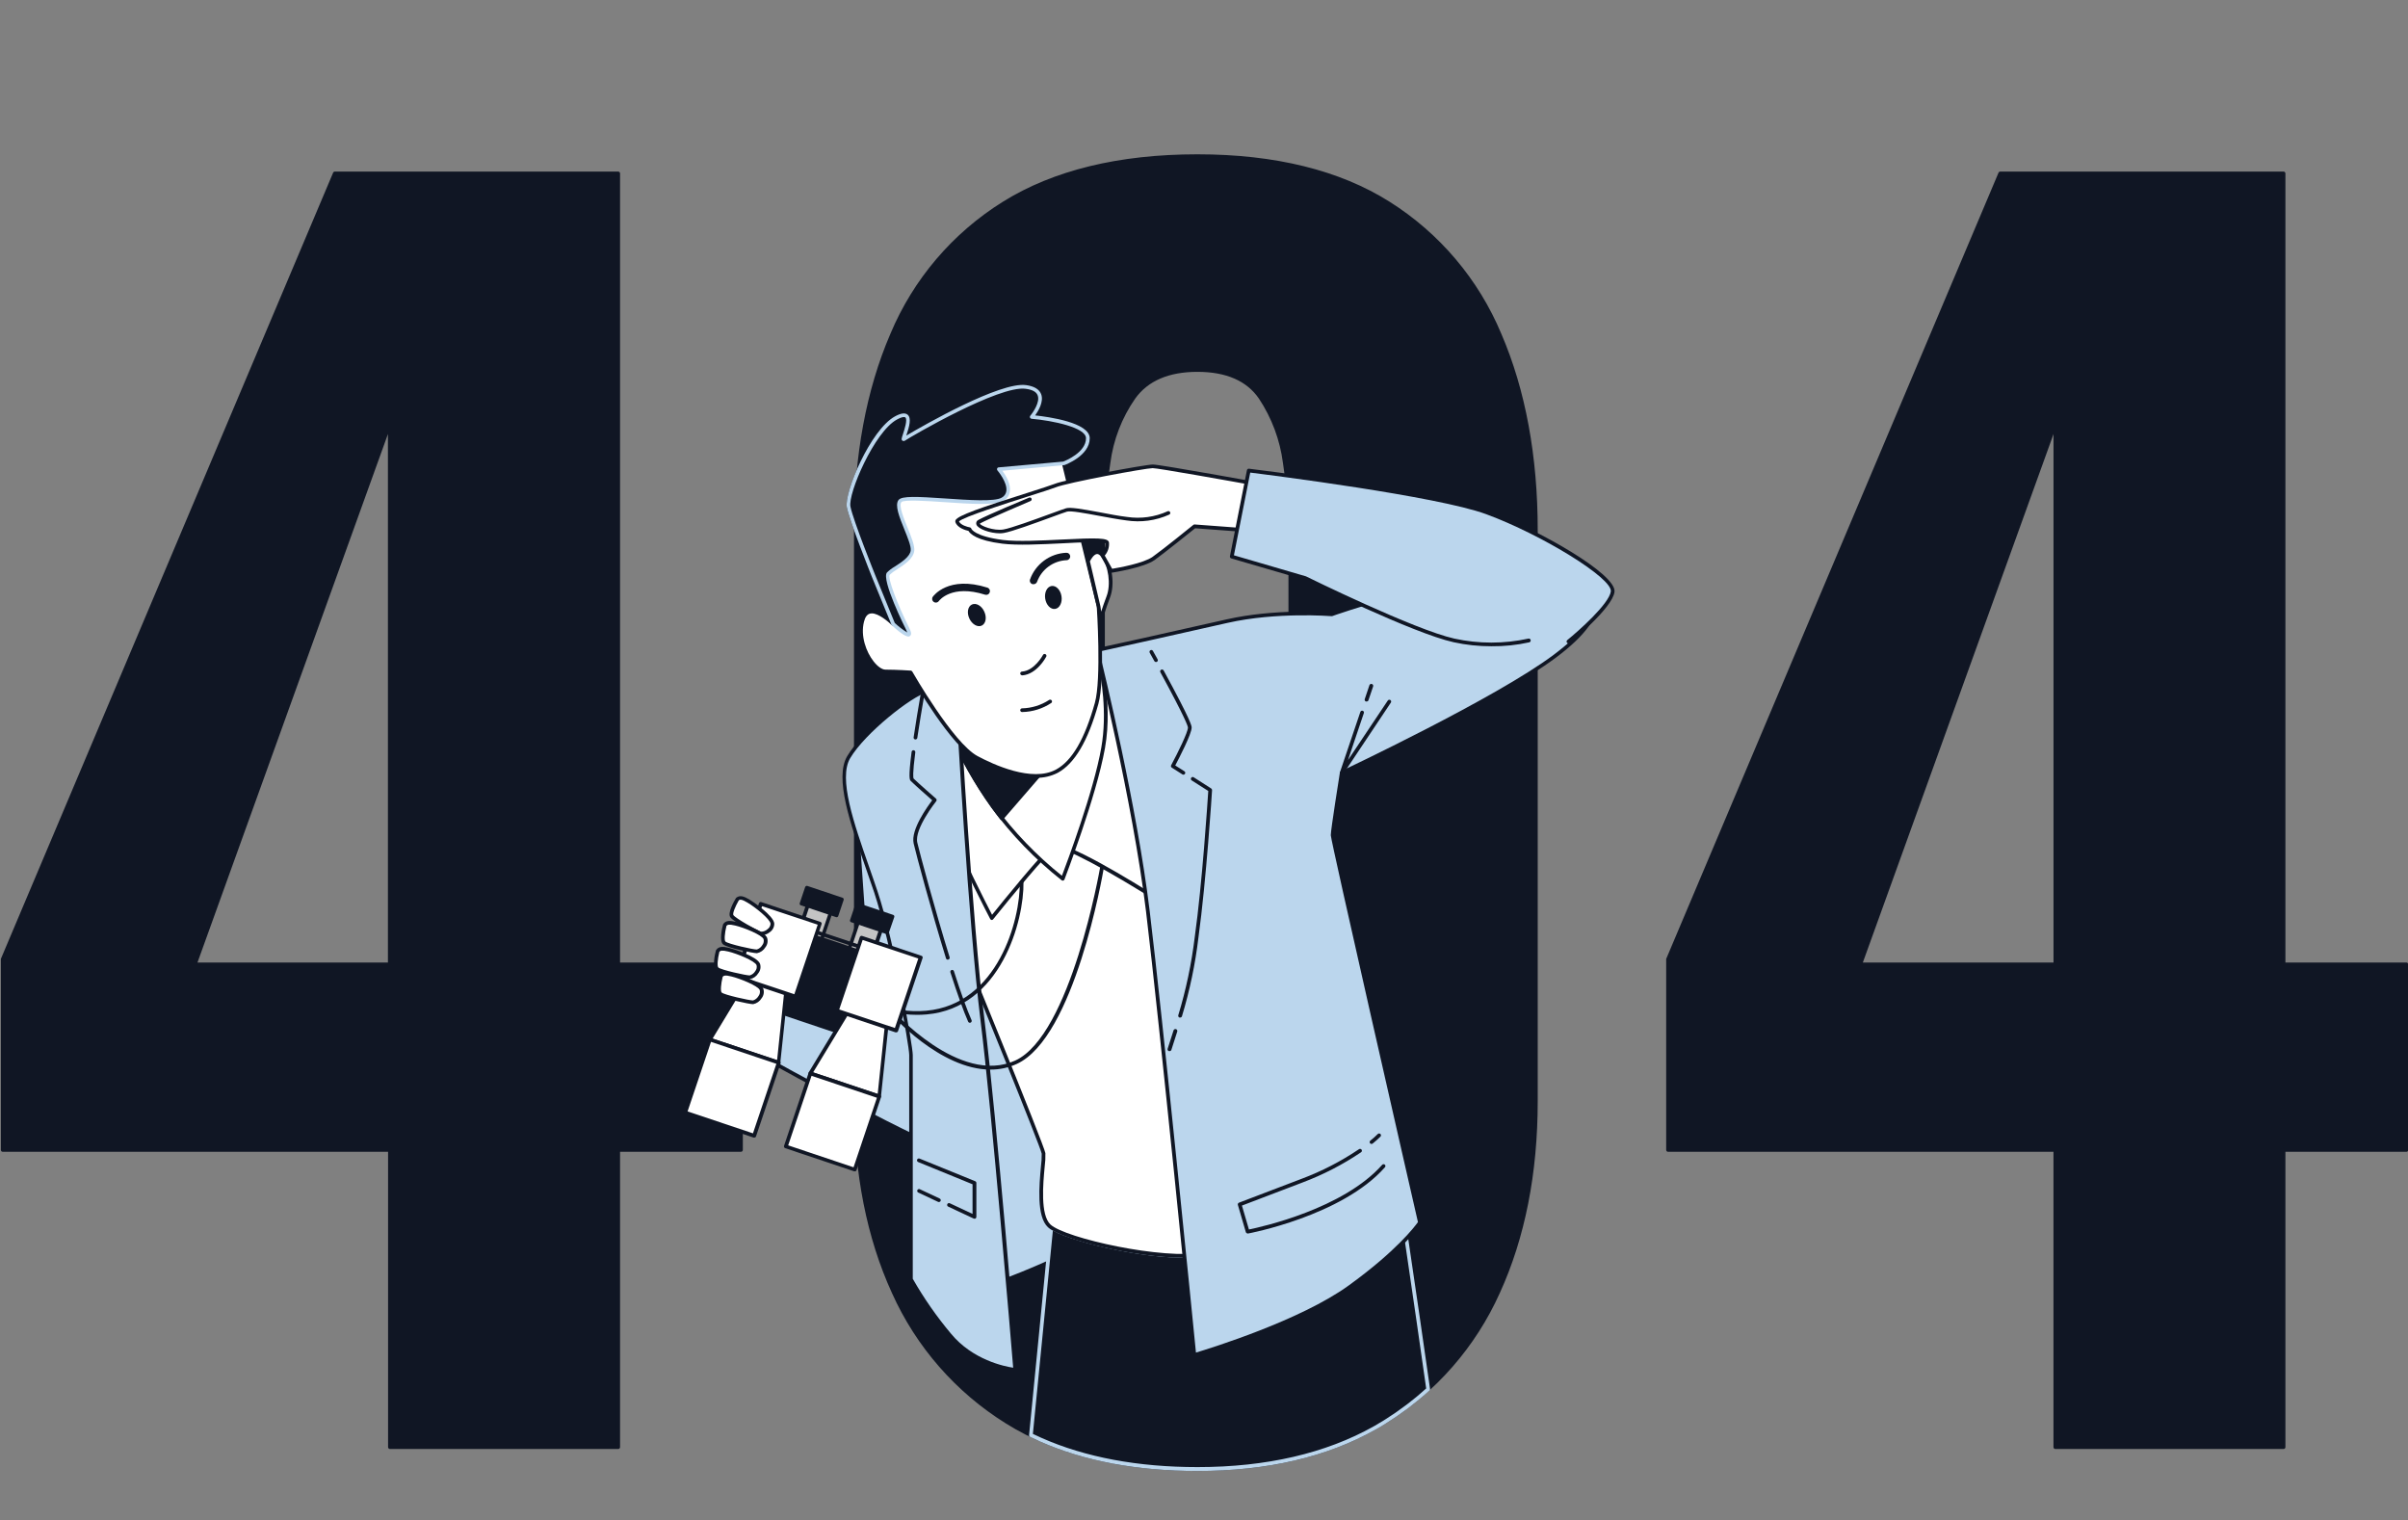
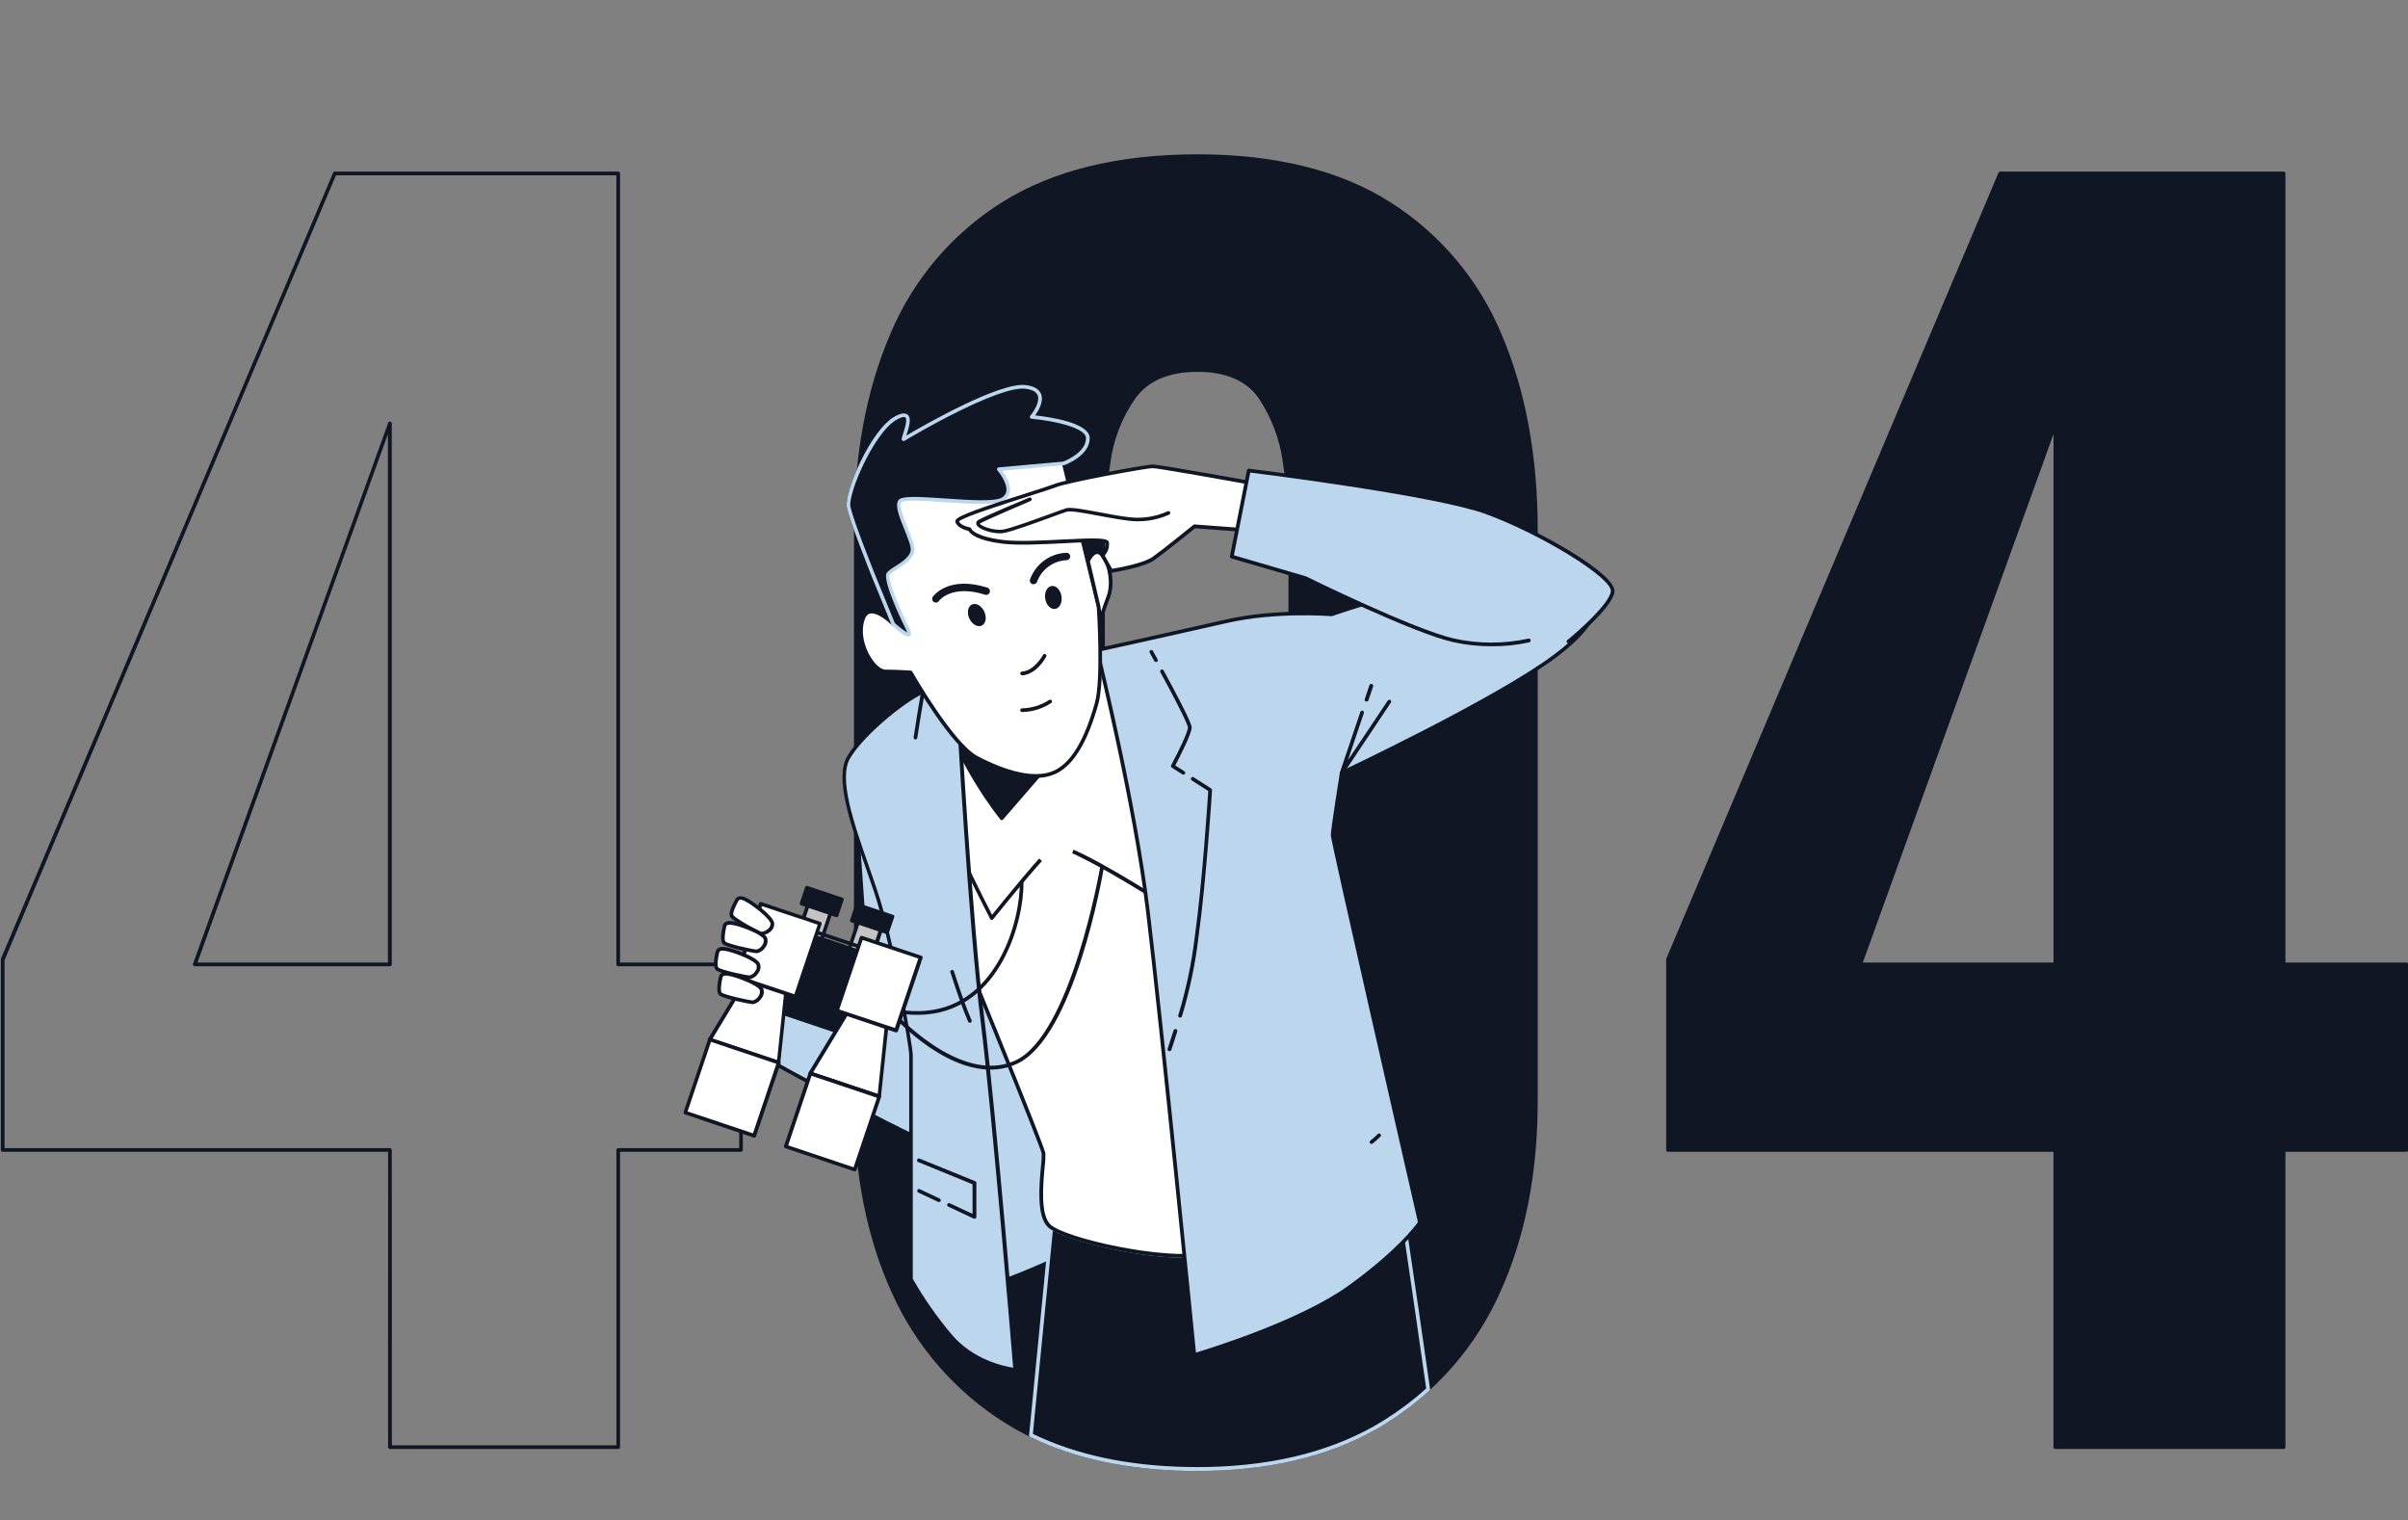
<svg xmlns="http://www.w3.org/2000/svg" width="803" height="507" viewBox="0 0 803 507" fill="none">
  <rect x="0" y="0" width="803" height="507" fill="#808080" stroke="none" />
  <g clip-path="url(#clip0_316_1660)">
    <path d="M685.395 482.559V383.457H556.242V320L667.021 57.833H761.503V321.583H802.472V383.457H761.503V482.559H685.395ZM620.299 321.583H685.395V141.201L620.299 321.583Z" fill="#101624" />
    <path d="M761.504 483.177H685.396C685.232 483.177 685.075 483.112 684.959 482.996C684.842 482.88 684.777 482.723 684.777 482.559V384.075H556.243C556.079 384.075 555.922 384.009 555.806 383.894C555.69 383.778 555.624 383.62 555.624 383.457V320C555.607 319.923 555.607 319.843 555.624 319.765L666.452 57.585C666.502 57.475 666.582 57.382 666.683 57.317C666.784 57.251 666.901 57.215 667.022 57.214H761.504C761.668 57.214 761.826 57.279 761.942 57.395C762.058 57.511 762.123 57.669 762.123 57.832V320.964H802.472C802.637 320.964 802.794 321.029 802.91 321.145C803.026 321.261 803.091 321.418 803.091 321.582V383.457C803.091 383.62 803.026 383.778 802.91 383.894C802.794 384.009 802.637 384.075 802.472 384.075H762.123V482.559C762.123 482.723 762.058 482.88 761.942 482.996C761.826 483.112 761.668 483.177 761.504 483.177ZM686.027 481.941H760.898V383.457C760.898 383.293 760.963 383.135 761.079 383.02C761.195 382.904 761.353 382.839 761.517 382.839H801.841V322.2H761.504C761.341 322.197 761.186 322.131 761.07 322.016C760.955 321.901 760.889 321.745 760.886 321.582V58.45H667.43L556.887 320.124V382.839H685.396C685.56 382.839 685.717 382.904 685.833 383.02C685.95 383.135 686.015 383.293 686.015 383.457L686.027 481.941ZM685.408 322.2H620.3C620.2 322.2 620.101 322.174 620.013 322.127C619.924 322.08 619.849 322.011 619.793 321.928C619.738 321.848 619.703 321.756 619.69 321.659C619.677 321.563 619.687 321.464 619.718 321.372L684.814 140.99C684.862 140.854 684.957 140.74 685.082 140.667C685.206 140.595 685.353 140.569 685.495 140.595C685.639 140.618 685.771 140.692 685.866 140.803C685.961 140.914 686.014 141.055 686.015 141.201V321.582C686.011 321.745 685.945 321.901 685.83 322.016C685.715 322.131 685.559 322.197 685.396 322.2H685.408ZM621.203 320.964H684.79V144.736L621.203 320.964Z" fill="#101624" />
-     <path d="M130.03 482.559V383.457H0.902V320L111.656 57.833H206.151V321.583H247.095V383.457H206.151V482.559H130.03ZM64.947 321.583H130.03V141.201L64.947 321.583Z" fill="#101624" />
    <path d="M206.152 483.177H130.031C129.868 483.174 129.712 483.108 129.597 482.992C129.482 482.877 129.415 482.722 129.412 482.559V384.075H0.903C0.74 384.071 0.584 384.005 0.469 383.89C0.353 383.775 0.287 383.619 0.284 383.457V320C0.273 319.922 0.273 319.843 0.284 319.765L111.087 57.585C111.137 57.475 111.217 57.382 111.318 57.317C111.418 57.251 111.536 57.215 111.656 57.214H206.152C206.316 57.214 206.473 57.279 206.589 57.395C206.705 57.511 206.77 57.669 206.77 57.832V320.964H247.095C247.259 320.964 247.416 321.029 247.532 321.145C247.648 321.261 247.714 321.418 247.714 321.582V383.457C247.71 383.619 247.644 383.775 247.529 383.89C247.414 384.005 247.258 384.071 247.095 384.075H206.77V482.559C206.767 482.722 206.701 482.877 206.586 482.992C206.47 483.108 206.315 483.174 206.152 483.177V483.177ZM130.674 481.941H205.558V383.457C205.558 383.293 205.623 383.135 205.739 383.02C205.855 382.904 206.012 382.839 206.176 382.839H246.501V322.2H206.152C205.987 322.2 205.83 322.135 205.714 322.019C205.598 321.903 205.533 321.746 205.533 321.582V58.45H112.04L1.521 320.124V382.839H130.031C130.195 382.839 130.352 382.904 130.468 383.02C130.584 383.135 130.649 383.293 130.649 383.457L130.674 481.941ZM130.056 322.2H64.947C64.847 322.201 64.748 322.176 64.659 322.128C64.57 322.081 64.495 322.012 64.44 321.928C64.382 321.849 64.346 321.757 64.333 321.66C64.32 321.563 64.331 321.464 64.365 321.372L129.449 140.99C129.501 140.855 129.599 140.741 129.725 140.669C129.851 140.597 129.999 140.571 130.142 140.595C130.285 140.619 130.415 140.693 130.508 140.804C130.601 140.915 130.651 141.056 130.649 141.201V321.582C130.649 321.746 130.584 321.903 130.468 322.019C130.352 322.135 130.195 322.2 130.031 322.2H130.056ZM65.85 320.964H129.363V144.736L65.85 320.964Z" fill="#101624" />
    <path d="M399.311 489.888C373.74 489.888 352.569 484.648 335.799 474.166C319.153 463.849 305.989 448.779 298.011 430.906C289.605 412.548 285.402 391.309 285.402 367.191V176.847C285.402 152.028 289.428 130.266 297.479 111.561C305.038 93.449 318.072 78.147 334.76 67.794C351.563 57.297 373.084 52.052 399.324 52.06C425.225 52.06 446.487 57.305 463.108 67.794C479.673 78.221 492.601 93.514 500.117 111.573C508.159 130.278 512.181 152.04 512.181 176.859V367.203C512.181 391.33 507.982 412.568 499.585 430.919C491.603 448.789 478.44 463.858 461.797 474.179C444.985 484.652 424.157 489.888 399.311 489.888ZM399.311 418.583C408.765 418.583 415.59 415.613 419.789 409.672C424.147 403.312 427.018 396.055 428.191 388.437C429.519 380.903 430.219 373.271 430.282 365.621V178.429C430.255 170.357 429.643 162.298 428.45 154.314C427.451 146.529 424.665 139.08 420.309 132.548C416.118 126.443 409.107 123.386 399.274 123.377C389.441 123.369 382.372 126.426 378.066 132.548C373.55 139.021 370.667 146.488 369.665 154.314C368.472 162.298 367.86 170.357 367.834 178.429V365.621C367.889 373.272 368.592 380.905 369.937 388.437C371.113 396.142 374.178 403.437 378.858 409.672C383.395 415.621 390.213 418.592 399.311 418.583Z" fill="#101624" />
    <path d="M399.311 490.507C373.772 490.507 352.292 485.192 335.477 474.686C318.744 464.285 305.5 449.132 297.441 431.166C289.052 412.812 284.783 391.293 284.783 367.191V176.847C284.783 152.053 288.866 130.002 296.909 111.339C304.54 93.122 317.65 77.724 334.425 67.275C351.24 56.782 373.079 51.455 399.311 51.455C425.208 51.455 446.775 56.782 463.417 67.288C480.074 77.793 493.08 93.177 500.661 111.339C508.716 130.039 512.787 152.127 512.787 176.847V367.191C512.787 391.293 508.53 412.812 500.141 431.166C492.082 449.132 478.838 464.285 462.105 474.686C445.29 485.192 424.156 490.507 399.311 490.507ZM399.311 52.678C373.327 52.678 351.698 57.944 335.081 68.314C318.515 78.625 305.573 93.831 298.047 111.821C290.067 130.361 286.021 152.226 286.021 176.859V367.203C286.021 391.132 290.24 412.478 298.567 430.659C306.525 448.406 319.605 463.374 336.133 473.647C352.75 484.03 374.007 489.283 399.311 489.283C423.934 489.283 444.832 484.03 461.45 473.647C477.977 463.374 491.058 448.406 499.015 430.659C507.33 412.478 511.549 391.107 511.549 367.203V176.859C511.549 152.25 507.503 130.361 499.535 111.821C492.046 93.887 479.205 78.695 462.761 68.314C446.317 57.944 424.973 52.678 399.311 52.678V52.678ZM399.311 419.202C390.043 419.202 382.99 416.124 378.35 410.043C373.621 403.72 370.516 396.336 369.305 388.537C367.965 380.97 367.261 373.305 367.202 365.621V178.429C367.23 170.324 367.846 162.232 369.046 154.216C370.078 146.318 372.998 138.785 377.558 132.252C382.025 125.998 389.35 122.821 399.311 122.821C409.271 122.821 416.51 125.998 420.816 132.264C425.217 138.873 428.037 146.405 429.056 154.277C430.251 162.294 430.867 170.386 430.9 178.491V365.621C430.837 373.305 430.133 380.97 428.796 388.537C427.609 396.246 424.704 403.592 420.296 410.031C415.99 416.112 408.999 419.202 399.311 419.202ZM399.311 123.995C389.771 123.995 382.792 126.987 378.561 132.907C374.106 139.301 371.262 146.674 370.271 154.401C369.081 162.356 368.469 170.386 368.439 178.429V365.621C368.5 373.235 369.2 380.83 370.53 388.326C371.693 395.945 374.714 403.161 379.328 409.338C383.733 415.098 390.464 417.99 399.311 417.99C408.517 417.99 415.223 415.073 419.281 409.338C423.592 403.047 426.426 395.864 427.572 388.326C428.898 380.829 429.597 373.234 429.663 365.621V178.429C429.628 170.386 429.016 162.356 427.831 154.401C426.839 146.712 424.092 139.354 419.801 132.895C415.743 126.987 408.851 123.995 399.311 123.995V123.995Z" fill="#101624" />
    <path d="M285.451 270.425L290.054 336.563L261.348 323.177L254.072 352.26C254.072 352.26 315.691 386.658 321.816 385.521C327.941 384.384 312.635 250.562 312.635 250.562L285.451 270.425Z" fill="#BBD6ED" />
    <path d="M321.545 386.126C313.75 386.126 259.988 356.24 253.776 352.754C253.657 352.691 253.563 352.59 253.509 352.466C253.455 352.343 253.444 352.205 253.48 352.074L260.743 323.016C260.765 322.927 260.807 322.844 260.865 322.774C260.923 322.703 260.996 322.646 261.079 322.607C261.162 322.568 261.252 322.548 261.344 322.548C261.436 322.548 261.526 322.569 261.609 322.608L289.362 335.537L284.846 270.449C284.835 270.345 284.853 270.239 284.896 270.144C284.94 270.048 285.008 269.966 285.093 269.905L312.315 250.03C312.402 249.964 312.505 249.923 312.614 249.91C312.723 249.897 312.833 249.913 312.933 249.956C313.031 250.003 313.115 250.075 313.178 250.163C313.241 250.252 313.28 250.355 313.292 250.463C313.292 250.797 317.153 284.305 320.184 317.516C326.371 385.261 323.29 385.842 321.978 386.089L321.545 386.126ZM254.791 351.926C279.538 365.707 317.437 385.681 321.706 384.878C325.48 382.146 317.895 302.177 312.141 251.662L286.096 270.684L290.674 336.476C290.681 336.585 290.66 336.693 290.612 336.791C290.565 336.888 290.492 336.972 290.402 337.032C290.307 337.084 290.2 337.111 290.092 337.111C289.984 337.111 289.878 337.084 289.783 337.032L261.757 324.054L254.791 351.926Z" fill="#101624" />
    <path d="M326.828 429.967C326.828 429.967 359.877 418.621 372.795 407.794C385.713 396.966 318.043 265.913 318.043 265.913C318.043 265.913 319.082 386.126 326.828 429.967Z" fill="#BBD6ED" />
    <path d="M326.828 430.598C326.715 430.594 326.605 430.565 326.506 430.511C326.43 430.464 326.365 430.401 326.316 430.326C326.267 430.252 326.235 430.167 326.221 430.079C318.55 386.683 317.436 267.124 317.424 265.925C317.423 265.786 317.468 265.651 317.554 265.541C317.639 265.431 317.759 265.353 317.894 265.32C318.031 265.285 318.175 265.298 318.303 265.357C318.432 265.415 318.536 265.515 318.599 265.641C321.371 271.005 386.331 397.238 373.19 408.263C360.335 419.041 327.409 430.449 327.026 430.511C326.966 430.553 326.899 430.582 326.828 430.598ZM318.674 268.521C318.872 286.245 320.381 388.908 327.335 429.201C332.136 427.508 360.743 417.15 372.411 407.361C382.458 398.87 338.137 306.454 318.674 268.521Z" fill="#101624" />
    <path d="M465.186 387.634L461.362 388.203C461.377 388.392 461.377 388.582 461.362 388.771C461.066 393.715 434.512 406.743 415.754 413.813C411.659 416.977 406.165 418.584 399.261 418.584H399.1C384.635 419.98 356.82 413.64 350.535 409.314L343.754 478.53C344.843 479.074 345.956 479.58 347.082 480.087C361.774 486.588 379.171 489.843 399.273 489.851C422.485 489.851 442.184 485.278 458.368 476.132L458.715 475.934C459.742 475.341 460.744 474.698 461.746 474.13C462.748 473.561 464.109 472.609 465.26 471.818L466.312 471.089L468.712 469.359L469.826 468.506C470.618 467.9 471.397 467.27 472.152 466.664L473.092 465.898C474.144 465.02 475.183 464.13 476.186 463.203C471.905 432.6 465.186 387.634 465.186 387.634Z" fill="#101624" />
    <path d="M399.312 490.507C379.23 490.507 361.585 487.206 346.861 480.693C345.739 480.182 344.626 479.663 343.52 479.135C343.397 479.074 343.297 478.974 343.236 478.851C343.178 478.745 343.156 478.624 343.174 478.505L349.954 409.289C349.962 409.181 349.998 409.078 350.059 408.989C350.12 408.899 350.203 408.828 350.301 408.782C350.393 408.73 350.498 408.703 350.604 408.703C350.71 408.703 350.815 408.73 350.907 408.782C357.094 412.985 384.748 419.338 399.077 417.953H399.275C406.03 417.953 411.45 416.384 415.422 413.306L415.583 413.219C435.862 405.581 460.547 392.949 460.795 388.722C460.804 388.574 460.804 388.425 460.795 388.277C460.773 388.117 460.816 387.954 460.913 387.825C461.01 387.695 461.154 387.609 461.314 387.585L465.138 387.016C465.3 386.995 465.464 387.037 465.595 387.134C465.727 387.23 465.816 387.374 465.843 387.535C465.843 387.98 472.611 432.847 476.88 463.141C476.893 463.221 476.89 463.303 476.871 463.381C476.852 463.46 476.817 463.534 476.769 463.599L476.645 463.71C475.754 464.538 474.727 465.416 473.564 466.392L472.624 467.158C471.856 467.789 471.077 468.395 470.285 469.025L469.159 469.878C468.367 470.459 467.563 471.04 466.746 471.608L466.4 471.855L465.695 472.35C464.395 473.227 463.22 473.994 462.143 474.673C461.067 475.353 460.127 475.909 459.1 476.49L458.753 476.688C442.495 485.872 422.524 490.507 399.312 490.507ZM344.436 478.147C345.401 478.604 346.379 479.061 347.368 479.494C361.932 485.946 379.403 489.209 399.336 489.209C422.326 489.209 442.099 484.623 458.122 475.613L458.469 475.415C459.483 474.834 460.485 474.241 461.475 473.623C462.465 473.005 463.702 472.201 464.977 471.336L465.67 470.854L466.016 470.607C466.82 470.038 467.625 469.47 468.404 468.877L469.518 468.048C470.297 467.443 471.065 466.812 471.832 466.207L472.76 465.453C473.811 464.563 474.739 463.759 475.593 462.981C471.597 434.639 465.509 393.765 464.692 388.326L462.057 388.722V388.796C461.71 394.667 431.532 408.572 416.139 414.344C411.932 417.558 406.241 419.189 399.336 419.189H399.213C384.81 420.561 358.777 414.628 351.105 410.34L344.436 478.147Z" fill="#BBD6ED" />
    <path d="M317.004 307.208C317.004 307.208 347.616 381.924 347.999 384.618C348.383 387.313 344.968 404.258 349.893 408.782C354.817 413.306 387.693 420.87 401.675 418.225C415.657 415.58 461.067 395.186 461.413 388.771C461.76 382.356 416.424 256.977 410.757 241.873C405.09 226.769 382.026 221.479 366.522 222.987C351.019 224.495 313.602 234.321 306.796 243.764C299.991 253.207 317.004 307.208 317.004 307.208Z" fill="white" />
    <path d="M394.548 419.399C378.599 419.399 353.926 413.355 349.472 409.24C345.587 405.655 346.552 395.186 347.133 388.932C347.318 387.531 347.401 386.118 347.381 384.705C347.047 382.505 324.923 328.183 316.448 307.443C315.742 305.218 299.422 253.059 306.326 243.455C313.515 233.468 352.108 223.827 366.498 222.443C381.568 220.972 405.461 225.978 411.363 241.712C416.239 254.678 462.465 382.134 462.094 388.87C461.673 396.027 415.311 416.347 401.861 418.893C399.444 419.287 396.996 419.457 394.548 419.399ZM317.586 306.998C320.766 314.772 348.235 381.887 348.606 384.532C348.652 386.04 348.573 387.549 348.371 389.043C347.839 394.679 346.874 405.111 350.313 408.337C355.263 412.898 387.978 420.191 401.564 417.62C416.894 414.727 460.461 394.37 460.795 388.734C461.154 382.666 416.548 259.078 410.176 242.095C404.496 226.967 381.259 222.171 366.584 223.555C350.623 225.113 313.775 235.075 307.291 244.073C300.808 253.071 317.14 305.601 317.586 306.998Z" fill="#101624" />
    <path d="M319.639 237.72C319.639 237.72 315.927 272.081 318.13 279.262C320.332 286.443 330.714 306.169 330.714 306.169C330.714 306.169 348.036 284.539 351.402 282.278C354.767 280.016 386.183 300.026 386.183 300.026C386.183 300.026 387.309 278.508 382.781 260.759C378.252 243.01 370.296 223.741 367.66 220.342C365.025 216.943 365.012 229.414 355.176 237.72C345.339 246.026 319.639 237.72 319.639 237.72Z" fill="white" />
    <path d="M330.713 306.788C330.61 306.776 330.511 306.74 330.425 306.681C330.339 306.623 330.268 306.545 330.218 306.454C329.798 305.65 319.85 286.591 317.598 279.447C315.346 272.303 318.922 239.055 319.082 237.646C319.091 237.556 319.12 237.469 319.167 237.392C319.214 237.315 319.278 237.249 319.355 237.201C319.434 237.153 319.522 237.122 319.613 237.109C319.704 237.096 319.798 237.102 319.887 237.127C320.134 237.213 345.376 245.235 354.829 237.25C360.199 232.714 362.55 226.967 364.097 223.172C365.111 220.7 365.68 219.316 366.72 219.167C367.013 219.173 367.3 219.253 367.553 219.4C367.806 219.547 368.018 219.756 368.167 220.008C371.013 223.716 378.982 243.331 383.399 260.635C387.903 278.273 386.839 299.878 386.826 300.101C386.818 300.208 386.783 300.312 386.724 300.402C386.666 300.493 386.586 300.567 386.492 300.62C386.398 300.674 386.292 300.703 386.183 300.703C386.074 300.703 385.968 300.674 385.874 300.62C370.617 290.893 353.703 281.598 351.773 282.871C349.113 284.54 337.16 299.112 331.196 306.528C331.142 306.607 331.07 306.671 330.986 306.717C330.902 306.762 330.809 306.786 330.713 306.788V306.788ZM320.184 238.548C319.652 243.591 316.707 272.699 318.724 279.089C320.679 285.269 328.845 301.213 330.825 305.045C333.943 301.164 347.937 283.847 351.055 281.771C354.445 279.509 378.71 294.563 385.601 298.927C385.75 294.378 386.072 276.135 382.174 260.907C377.509 242.627 369.64 223.914 367.165 220.725C366.93 220.428 366.806 220.391 366.806 220.391C366.104 221.384 365.561 222.481 365.198 223.642C363.688 227.35 361.176 233.456 355.584 238.19C346.427 245.964 324.527 239.846 320.184 238.548Z" fill="#101624" />
    <path d="M316.855 243.702C320.684 252.62 325.471 261.095 331.134 268.978C337.769 278.005 345.594 286.096 354.396 293.031C354.396 293.031 365.012 265.715 367.871 249.412C370.729 233.11 365.829 216.794 365.829 216.794C365.829 216.794 363.788 241.255 355.213 246.149C346.638 251.044 316.855 243.702 316.855 243.702Z" fill="white" />
-     <path d="M354.396 293.649C354.262 293.646 354.133 293.603 354.025 293.525C345.178 286.543 337.309 278.408 330.627 269.337C324.943 261.405 320.131 252.886 316.274 243.925C316.234 243.819 316.224 243.705 316.245 243.594C316.266 243.483 316.317 243.38 316.392 243.296C316.467 243.212 316.564 243.151 316.672 243.118C316.779 243.084 316.894 243.081 317.004 243.109C317.3 243.171 346.7 250.327 354.903 245.581C363.107 240.835 365.185 216.955 365.21 216.708C365.221 216.566 365.281 216.433 365.381 216.331C365.481 216.229 365.613 216.166 365.754 216.152C365.899 216.134 366.045 216.167 366.167 216.246C366.29 216.326 366.38 216.445 366.423 216.584C366.423 216.745 371.372 233.221 368.477 249.474C365.581 265.728 355.076 292.932 354.977 293.253C354.943 293.343 354.889 293.423 354.818 293.488C354.747 293.552 354.662 293.599 354.569 293.624L354.396 293.649ZM317.894 244.58C321.673 253.026 326.278 261.078 331.641 268.62C338.075 277.375 345.634 285.246 354.124 292.03C355.856 287.457 364.715 263.837 367.252 249.301C369.306 237.633 367.252 225.817 366.014 220.28C365.099 227.276 362.302 242.775 355.472 246.681C347.727 251.143 323.623 245.964 317.894 244.58Z" fill="#101624" />
    <path d="M339.264 247.521C331.719 246.738 324.233 245.462 316.855 243.702C320.684 252.62 325.471 261.095 331.134 268.978C332.087 270.313 333.065 271.599 334.067 272.872L350.944 253.38L339.264 247.521Z" fill="#101624" />
    <path d="M334.066 273.49C333.976 273.484 333.887 273.461 333.807 273.421C333.726 273.38 333.654 273.324 333.596 273.255C332.432 271.784 331.492 270.536 330.638 269.337C324.955 261.405 320.142 252.886 316.285 243.925C316.246 243.819 316.236 243.705 316.257 243.594C316.278 243.483 316.328 243.38 316.403 243.296C316.479 243.212 316.575 243.151 316.683 243.118C316.791 243.084 316.906 243.081 317.015 243.109C324.349 244.854 331.789 246.122 339.287 246.903C339.365 246.909 339.44 246.93 339.51 246.965L351.203 252.799C351.286 252.843 351.358 252.906 351.414 252.981C351.47 253.057 351.509 253.144 351.526 253.237C351.544 253.329 351.541 253.425 351.517 253.516C351.493 253.607 351.449 253.691 351.388 253.763L334.511 273.267C334.398 273.397 334.238 273.477 334.066 273.49V273.49ZM317.894 244.58C321.668 253.028 326.273 261.081 331.641 268.62C332.358 269.646 333.15 270.696 334.115 271.895L349.978 253.553L339.114 248.127C331.973 247.39 324.886 246.205 317.894 244.58V244.58Z" fill="#101624" />
    <path d="M365.828 216.794C365.828 216.794 378.201 266.42 382.78 303.809C387.358 341.198 398.271 451.832 398.271 451.832C398.271 451.832 432.298 442.018 450.066 429.176C467.834 416.334 473.501 407.657 473.501 407.657C473.501 407.657 444.399 280.349 444.399 278.508C444.399 276.666 447.418 257.731 447.418 257.731C447.418 257.731 498.829 233.604 518.49 218.834C538.152 204.063 533.239 196.178 523.786 192.408C514.333 188.638 484.847 192.779 468.589 197.352C452.33 201.925 444.015 204.904 444.015 204.904C444.015 204.904 425.876 203.396 409.234 207.166C392.592 210.936 365.828 216.794 365.828 216.794Z" fill="#BBD6ED" />
    <path d="M398.272 452.45C398.15 452.448 398.031 452.413 397.926 452.351C397.852 452.298 397.791 452.23 397.746 452.151C397.701 452.072 397.674 451.984 397.666 451.894C397.554 450.794 386.641 340.827 382.162 303.883C377.683 266.939 365.347 217.437 365.223 216.943C365.186 216.78 365.214 216.61 365.302 216.469C365.391 216.328 365.531 216.227 365.693 216.189C365.965 216.189 392.667 210.256 409.099 206.523C424.887 202.951 442.222 204.051 443.93 204.236C445.043 203.841 453.408 200.899 468.429 196.722C484.712 192.173 514.47 188.07 524.01 191.778C529.17 193.842 532.139 196.796 532.609 200.343C533.302 205.559 528.675 211.937 518.863 219.279C500.154 233.295 452.22 256.099 447.976 258.101C446.924 264.702 445.019 277.024 445.019 278.458C445.179 280.609 464.123 363.742 474.108 407.472C474.128 407.552 474.13 407.635 474.115 407.716C474.101 407.797 474.069 407.874 474.022 407.942C473.787 408.3 468.095 416.866 450.426 429.633C432.757 442.401 398.792 452.277 398.458 452.376C398.403 452.416 398.339 452.441 398.272 452.45ZM366.572 217.264C368.019 223.098 379.18 268.978 383.387 303.784C387.68 339.096 397.864 441.252 398.816 451.029C403.766 449.533 433.647 440.288 449.708 428.682C465.769 417.076 471.844 408.906 472.846 407.521C469.58 393.283 443.781 280.399 443.781 278.508C443.781 276.617 446.689 258.41 446.813 257.632C446.827 257.532 446.866 257.438 446.927 257.358C446.987 257.278 447.067 257.215 447.159 257.174C447.666 256.927 498.744 232.862 518.12 218.339C527.549 211.282 532.003 205.299 531.384 200.553C530.964 197.438 528.341 194.892 523.552 192.977C514.247 189.269 484.885 193.409 468.763 197.921C452.64 202.432 444.313 205.423 444.227 205.46C444.141 205.473 444.053 205.473 443.967 205.46C443.794 205.46 425.716 204.002 409.321 207.71C394.325 211.146 370.642 216.362 366.572 217.264Z" fill="#101624" />
    <path d="M391.937 343.756L389.957 349.875Z" fill="white" />
    <path d="M389.957 350.492H389.771C389.693 350.469 389.621 350.429 389.558 350.377C389.496 350.325 389.444 350.26 389.408 350.187C389.371 350.115 389.349 350.035 389.343 349.954C389.338 349.872 389.349 349.791 389.376 349.714C390.093 347.501 390.749 345.474 391.343 343.596C391.367 343.514 391.407 343.439 391.461 343.373C391.515 343.308 391.581 343.253 391.655 343.213C391.73 343.173 391.812 343.148 391.896 343.139C391.981 343.13 392.066 343.139 392.147 343.163C392.228 343.187 392.304 343.227 392.37 343.281C392.436 343.334 392.49 343.4 392.53 343.475C392.57 343.55 392.596 343.631 392.604 343.716C392.613 343.8 392.605 343.885 392.58 343.966C391.974 345.857 391.343 347.872 390.601 350.146C390.544 350.265 390.451 350.362 390.335 350.424C390.22 350.487 390.087 350.51 389.957 350.492Z" fill="#101624" />
    <path d="M393.508 339.307H393.334C393.179 339.258 393.049 339.15 392.973 339.007C392.897 338.864 392.88 338.696 392.926 338.54C395.515 330.015 397.353 321.281 398.42 312.436C400.895 294.786 402.701 267.235 402.924 263.75L397.43 260.252C397.357 260.21 397.293 260.154 397.243 260.087C397.192 260.02 397.156 259.944 397.136 259.862C397.116 259.781 397.113 259.696 397.126 259.613C397.14 259.531 397.171 259.452 397.216 259.381C397.262 259.31 397.321 259.25 397.391 259.203C397.46 259.156 397.539 259.124 397.621 259.108C397.704 259.092 397.789 259.094 397.871 259.112C397.953 259.13 398.03 259.165 398.098 259.214L403.901 262.922C403.994 262.984 404.069 263.069 404.119 263.168C404.169 263.268 404.192 263.379 404.186 263.49C404.186 263.787 402.243 293.809 399.645 312.621C398.587 321.516 396.749 330.301 394.151 338.874C394.109 339.009 394.023 339.125 393.906 339.203C393.789 339.282 393.648 339.318 393.508 339.307Z" fill="#101624" />
    <path d="M394.635 258.324C394.516 258.326 394.399 258.291 394.3 258.225L390.762 255.975C390.63 255.891 390.535 255.76 390.496 255.609C390.457 255.457 390.477 255.297 390.551 255.16C392.803 250.97 396.144 244.159 396.144 242.614C396.144 242.243 395.476 239.809 386.951 224.161C386.912 224.089 386.887 224.011 386.879 223.93C386.87 223.849 386.877 223.767 386.9 223.689C386.923 223.611 386.961 223.539 387.012 223.475C387.064 223.412 387.127 223.359 387.198 223.32C387.27 223.281 387.348 223.257 387.429 223.248C387.51 223.239 387.592 223.247 387.67 223.27C387.748 223.293 387.821 223.331 387.884 223.382C387.948 223.433 388.001 223.496 388.04 223.567C397.381 240.723 397.381 242.107 397.381 242.614C397.381 244.753 393.125 252.935 391.912 255.246L394.969 257.187C395.106 257.275 395.203 257.415 395.238 257.575C395.273 257.735 395.243 257.902 395.154 258.04C395.1 258.128 395.024 258.201 394.932 258.251C394.841 258.301 394.739 258.326 394.635 258.324V258.324Z" fill="#101624" />
    <path d="M383.906 217.363L385.453 220.144Z" fill="white" />
    <path d="M385.49 220.762C385.38 220.763 385.272 220.735 385.176 220.681C385.08 220.627 385.001 220.548 384.946 220.453C384.005 218.735 383.399 217.659 383.399 217.659C383.322 217.516 383.304 217.348 383.348 217.192C383.391 217.035 383.494 216.902 383.634 216.819C383.706 216.78 383.784 216.755 383.865 216.746C383.946 216.738 384.028 216.745 384.106 216.768C384.184 216.791 384.257 216.829 384.321 216.88C384.384 216.931 384.437 216.994 384.476 217.066C384.476 217.066 385.082 218.141 386.022 219.847C386.064 219.917 386.09 219.995 386.101 220.076C386.111 220.157 386.106 220.239 386.084 220.317C386.062 220.396 386.024 220.469 385.973 220.533C385.922 220.596 385.859 220.649 385.787 220.688C385.695 220.735 385.594 220.761 385.49 220.762V220.762Z" fill="#101624" />
-     <path d="M416.04 411.291C415.906 411.291 415.776 411.248 415.669 411.168C415.562 411.088 415.483 410.975 415.446 410.846L412.798 401.787C412.754 401.636 412.769 401.474 412.841 401.334C412.912 401.194 413.034 401.086 413.182 401.033C413.182 401.033 416.213 399.895 433.969 393.11C440.734 390.582 447.176 387.263 453.16 383.222C453.226 383.17 453.302 383.133 453.384 383.112C453.465 383.091 453.55 383.087 453.633 383.099C453.716 383.112 453.795 383.142 453.866 383.186C453.938 383.23 453.999 383.289 454.047 383.358C454.095 383.426 454.128 383.504 454.145 383.586C454.162 383.669 454.162 383.753 454.145 383.835C454.128 383.918 454.094 383.995 454.046 384.064C453.998 384.133 453.937 384.191 453.865 384.235C447.795 388.33 441.268 391.703 434.414 394.284C420.457 399.624 415.594 401.465 414.147 402.009L416.485 409.981C420.68 409.128 447.926 403.097 460.943 388.388C461 388.33 461.069 388.284 461.144 388.253C461.219 388.222 461.3 388.206 461.382 388.206C461.464 388.206 461.545 388.222 461.62 388.253C461.695 388.284 461.764 388.33 461.821 388.388C461.935 388.504 461.998 388.659 461.998 388.821C461.998 388.983 461.935 389.138 461.821 389.254C447.481 405.47 416.424 411.304 416.04 411.353V411.291Z" fill="#101624" />
    <path d="M459.892 378.574C459.092 379.378 458.245 380.133 457.355 380.836Z" fill="white" />
    <path d="M457.354 381.454C457.264 381.455 457.175 381.436 457.094 381.397C457.012 381.359 456.941 381.302 456.884 381.232C456.831 381.169 456.792 381.096 456.768 381.018C456.743 380.939 456.735 380.857 456.743 380.775C456.751 380.693 456.776 380.614 456.815 380.542C456.854 380.47 456.907 380.406 456.971 380.354C457.836 379.668 458.662 378.933 459.445 378.154C459.559 378.035 459.715 377.965 459.88 377.96C460.044 377.956 460.204 378.016 460.324 378.13C460.444 378.243 460.514 378.399 460.518 378.563C460.523 378.728 460.462 378.888 460.349 379.007C459.523 379.822 458.656 380.593 457.75 381.318C457.636 381.405 457.497 381.453 457.354 381.454V381.454Z" fill="#101624" />
    <path d="M447.42 258.324C447.325 258.327 447.231 258.306 447.148 258.262C447.013 258.195 446.908 258.082 446.851 257.943C446.794 257.805 446.789 257.65 446.838 257.508L453.619 237.46C453.637 237.375 453.673 237.294 453.725 237.224C453.776 237.153 453.842 237.095 453.918 237.052C453.994 237.008 454.079 236.982 454.166 236.974C454.253 236.965 454.341 236.976 454.423 237.004C454.506 237.032 454.582 237.077 454.646 237.137C454.71 237.196 454.76 237.269 454.794 237.349C454.828 237.43 454.845 237.517 454.842 237.604C454.84 237.691 454.82 237.777 454.782 237.856L449.511 253.467L462.787 233.604C462.831 233.536 462.888 233.477 462.955 233.431C463.022 233.385 463.098 233.353 463.178 233.337C463.257 233.321 463.339 233.321 463.419 233.337C463.499 233.353 463.574 233.385 463.641 233.431C463.777 233.522 463.871 233.662 463.904 233.822C463.936 233.981 463.904 234.148 463.814 234.284L447.939 258.077C447.878 258.155 447.799 258.219 447.709 258.262C447.619 258.305 447.52 258.326 447.42 258.324V258.324Z" fill="#101624" />
    <path d="M455.683 233.913C455.618 233.925 455.551 233.925 455.486 233.913C455.332 233.86 455.206 233.748 455.134 233.602C455.062 233.457 455.051 233.289 455.102 233.134L456.661 228.499C456.713 228.336 456.829 228.199 456.982 228.12C457.135 228.042 457.313 228.027 457.478 228.079C457.642 228.132 457.778 228.247 457.857 228.4C457.936 228.553 457.951 228.731 457.898 228.895L456.327 233.53C456.275 233.654 456.184 233.758 456.068 233.827C455.952 233.896 455.818 233.926 455.683 233.913Z" fill="#101624" />
    <path d="M319.639 237.72C319.639 237.72 323.425 306.454 327.582 340.06C331.74 373.667 338.545 456.751 338.545 456.751C338.545 456.751 325.318 455.614 316.619 445.034C311.766 439.267 307.462 433.06 303.764 426.494V351.765C303.764 348.737 297.713 314.376 292.046 297.381C286.379 280.386 278.064 260.759 282.976 252.44C287.889 244.122 303.392 231.676 309.059 230.192C314.726 228.709 319.267 230.168 319.639 237.72Z" fill="#BBD6ED" />
    <path d="M338.546 457.32C337.989 457.32 324.936 456.084 316.188 445.393C311.317 439.603 306.992 433.376 303.27 426.791C303.222 426.699 303.197 426.598 303.196 426.494V351.766C303.196 348.602 297.009 314.179 291.515 297.579C290.624 294.922 289.672 292.203 288.719 289.459C283.547 274.627 278.202 259.387 282.532 252.132C287.482 243.776 302.985 231.12 308.986 229.575C312.476 228.635 315.173 228.895 317.202 230.316C319.232 231.738 320.172 234.185 320.345 237.732C320.345 238.425 324.181 306.825 328.289 340.036C332.397 373.247 339.177 455.911 339.252 456.739C339.26 456.83 339.248 456.922 339.216 457.008C339.183 457.093 339.132 457.171 339.066 457.234C338.991 457.285 338.905 457.319 338.816 457.334C338.726 457.349 338.634 457.344 338.546 457.32V457.32ZM304.384 426.42C308.067 432.878 312.324 438.992 317.103 444.688C324.366 453.513 335.008 455.651 337.866 456.072C337.173 447.63 330.862 371.678 326.965 340.172C322.857 306.924 319.071 238.474 319.021 237.794C318.873 234.692 317.982 232.529 316.386 231.367C314.789 230.205 312.327 229.983 309.221 230.811C303.975 232.207 288.509 244.407 283.51 252.812C279.513 259.572 284.747 274.59 289.832 289.1C290.785 291.844 291.75 294.576 292.629 297.233C298.209 313.932 304.384 348.614 304.384 351.815V426.42Z" fill="#101624" />
    <path d="M317.523 324.042C319.664 330.704 321.73 336.637 323.426 340.431Z" fill="white" />
    <path d="M323.425 341.05C323.305 341.049 323.189 341.016 323.088 340.952C322.987 340.889 322.907 340.798 322.855 340.691C321.309 337.206 319.317 331.656 316.929 324.228C316.882 324.07 316.898 323.901 316.974 323.755C317.051 323.61 317.181 323.5 317.337 323.449C317.413 323.424 317.494 323.414 317.574 323.421C317.654 323.427 317.732 323.45 317.803 323.486C317.875 323.523 317.938 323.574 317.99 323.635C318.041 323.697 318.08 323.768 318.104 323.844C320.48 331.26 322.459 336.736 323.994 340.184C324.057 340.335 324.058 340.505 323.998 340.657C323.938 340.809 323.821 340.932 323.672 341C323.594 341.035 323.51 341.052 323.425 341.05V341.05Z" fill="#101624" />
-     <path d="M316.064 320.013C315.932 320.013 315.803 319.972 315.696 319.894C315.589 319.816 315.51 319.706 315.47 319.58C310.521 303.586 305.448 284.651 304.681 281.264C303.629 276.703 309.321 268.904 310.867 266.852C309.444 265.616 305.002 261.698 303.715 260.413C303.369 260.067 302.849 259.535 304 250.698C304.022 250.536 304.107 250.389 304.237 250.289C304.366 250.189 304.531 250.145 304.693 250.166C304.854 250.191 304.999 250.277 305.098 250.406C305.197 250.535 305.243 250.697 305.225 250.858C304.272 258.138 304.544 259.387 304.643 259.597C306.079 261.018 312.067 266.259 312.129 266.308C312.25 266.414 312.324 266.561 312.338 266.72C312.352 266.879 312.304 267.037 312.204 267.161C312.129 267.248 304.841 276.419 305.893 280.98C306.673 284.329 311.721 303.228 316.67 319.197C316.717 319.353 316.7 319.52 316.624 319.664C316.547 319.807 316.417 319.915 316.262 319.963C316.2 319.994 316.133 320.01 316.064 320.013Z" fill="#101624" />
    <path d="M308.676 225.632C308.676 225.632 306.684 236.459 305.273 245.964Z" fill="white" />
    <path d="M305.274 246.582H305.187C305.026 246.554 304.882 246.466 304.785 246.334C304.688 246.203 304.646 246.039 304.668 245.877C306.066 236.471 308.058 225.632 308.07 225.52C308.1 225.36 308.193 225.218 308.327 225.125C308.462 225.033 308.627 224.997 308.788 225.026C308.949 225.056 309.092 225.148 309.187 225.282C309.282 225.415 309.321 225.581 309.295 225.743C309.295 225.854 307.278 236.669 305.893 246.063C305.867 246.208 305.79 246.339 305.677 246.434C305.564 246.529 305.422 246.581 305.274 246.582V246.582Z" fill="#101624" />
    <path d="M313.094 400.835C313.004 400.832 312.916 400.811 312.834 400.773L306.153 397.633C306.024 397.554 305.929 397.43 305.885 397.285C305.842 397.14 305.853 396.984 305.917 396.846C305.982 396.709 306.094 396.6 306.233 396.54C306.372 396.48 306.529 396.473 306.672 396.521L313.366 399.661C313.513 399.73 313.627 399.855 313.682 400.008C313.738 400.16 313.731 400.329 313.663 400.476C313.611 400.583 313.53 400.672 313.429 400.736C313.329 400.799 313.213 400.833 313.094 400.835V400.835Z" fill="#101624" />
    <path d="M324.935 406.385C324.846 406.382 324.757 406.361 324.676 406.323L316.2 402.355C316.126 402.321 316.059 402.272 316.004 402.211C315.948 402.151 315.906 402.08 315.878 402.003C315.85 401.926 315.838 401.844 315.843 401.763C315.847 401.681 315.867 401.601 315.903 401.527C315.936 401.453 315.984 401.387 316.043 401.332C316.103 401.277 316.172 401.234 316.249 401.207C316.325 401.179 316.406 401.167 316.486 401.171C316.567 401.175 316.647 401.195 316.72 401.23L324.317 404.79V394.902L306.177 387.486C306.025 387.424 305.903 387.304 305.839 387.152C305.776 387 305.775 386.829 305.837 386.677C305.9 386.524 306.02 386.403 306.172 386.339C306.324 386.275 306.495 386.274 306.648 386.337L325.208 393.889C325.321 393.935 325.417 394.014 325.486 394.115C325.554 394.216 325.591 394.335 325.591 394.457V405.791C325.591 405.895 325.565 405.996 325.515 406.087C325.465 406.178 325.394 406.255 325.307 406.31C325.193 406.371 325.064 406.397 324.935 406.385V406.385Z" fill="#101624" />
    <path d="M291.454 192.285L297.912 208.093C297.912 208.093 289.511 199.379 287.568 207.129C285.626 214.879 291.454 223.914 295.326 223.914C299.199 223.914 303.728 224.235 303.728 224.235C303.728 224.235 317.339 248.115 325.691 252.663C334.043 257.212 345.401 261.056 352.516 257.175C359.631 253.294 363.503 242.652 365.755 234.581C368.007 226.509 366.411 202.309 366.411 202.309L354.731 154.5C354.731 154.5 362.798 151.596 362.798 146.108C362.798 140.62 344.065 139.013 344.065 139.013C344.065 139.013 351.489 130.361 342.122 129.001C332.756 127.642 302.379 145.786 301.414 146.429C300.449 147.072 306.586 135.132 298.828 139.334C291.07 143.537 282.025 164.178 283.003 168.998C283.98 173.819 291.454 192.285 291.454 192.285Z" fill="white" />
    <path d="M345.463 259.362C337.865 259.362 329.377 255.345 325.356 253.182C317.301 248.844 304.952 227.696 303.307 224.828C302.193 224.754 298.493 224.532 295.276 224.532C293.742 224.532 291.936 223.296 290.327 221.294C287.692 217.919 285.613 212.184 286.924 206.981C287.419 204.991 288.384 203.792 289.77 203.421C291.886 202.865 294.509 204.459 296.279 205.893L290.822 192.557C290.525 191.803 283.398 174.017 282.396 169.208C281.393 164.4 290.315 143.252 298.481 138.852C300.461 137.777 301.822 137.616 302.651 138.296C304.012 139.421 303.245 142.202 302.255 145.181V145.255C308.132 141.769 333.522 127.209 342.184 128.42C344.881 128.791 346.564 129.805 347.195 131.436C348.135 133.908 346.279 137.011 345.203 138.519C349.558 138.988 363.392 140.879 363.392 146.132C363.392 151.2 357.292 154.129 355.423 154.896L366.93 202.136C367.017 203.236 368.539 226.645 366.275 234.729C362.81 247.089 358.38 254.616 352.738 257.694C350.49 258.847 347.989 259.42 345.463 259.362V259.362ZM290.711 204.533C290.501 204.531 290.293 204.56 290.092 204.62C289.164 204.867 288.508 205.757 288.125 207.277C286.887 212.085 288.855 217.4 291.305 220.527C292.653 222.258 294.138 223.296 295.276 223.296C299.137 223.296 303.678 223.617 303.727 223.617C303.827 223.626 303.923 223.659 304.007 223.713C304.091 223.766 304.16 223.84 304.21 223.926C304.346 224.161 317.821 247.707 325.937 252.095C331.159 254.9 344.176 260.969 352.169 256.606C357.502 253.701 361.734 246.434 365.111 234.358C367.326 226.485 365.755 202.531 365.743 202.296L354.124 154.636C354.088 154.487 354.108 154.33 354.181 154.195C354.254 154.06 354.375 153.958 354.52 153.907C354.594 153.907 362.179 151.076 362.179 146.095C362.179 142.511 351.043 140.212 344.015 139.606C343.902 139.597 343.794 139.556 343.702 139.489C343.611 139.422 343.54 139.332 343.496 139.227C343.453 139.123 343.439 139.008 343.456 138.896C343.474 138.784 343.521 138.679 343.594 138.593C344.559 137.456 346.898 134.02 346.069 131.832C345.623 130.596 344.275 129.904 342.048 129.607C333.238 128.371 304.074 145.391 301.772 146.911C301.651 146.984 301.512 147.023 301.37 147.023C301.229 147.023 301.089 146.984 300.968 146.911C300.523 146.577 300.659 146.182 301.141 144.711C301.624 143.24 302.75 139.841 301.921 139.149C301.785 139.038 301.178 138.741 299.137 139.853C291.589 143.932 282.755 164.573 283.621 168.875C284.561 173.609 291.911 191.815 291.985 192L298.444 207.809C298.499 207.941 298.506 208.089 298.463 208.226C298.421 208.364 298.332 208.482 298.212 208.561C298.092 208.64 297.949 208.674 297.806 208.659C297.663 208.644 297.53 208.579 297.429 208.476C296.266 207.339 293.037 204.533 290.711 204.533Z" fill="#101624" />
    <path d="M344.065 139.037C344.065 139.037 351.489 130.385 342.122 129.026C332.756 127.666 302.379 145.811 301.414 146.453C300.449 147.096 306.586 135.156 298.828 139.359C291.07 143.561 282.025 164.202 283.003 169.023C283.98 173.843 291.404 192.26 291.404 192.26L297.863 208.068C297.863 208.068 305.287 214.854 302.713 209.687C300.14 204.521 294.955 192.902 296.242 191.296C297.529 189.689 304 187.093 304.322 183.546C304.643 179.999 298.135 169.666 300.127 167.082C302.119 164.499 329.526 169.344 334.377 166.44C339.227 163.535 333.077 156.44 333.077 156.44L354.731 154.5C354.731 154.5 362.798 151.595 362.798 146.107C362.798 140.62 344.065 139.037 344.065 139.037Z" fill="#101624" />
    <path d="M302.973 212.271C302.304 212.271 300.857 211.665 297.442 208.563C297.374 208.502 297.323 208.426 297.293 208.34L290.822 192.532C290.525 191.778 283.398 173.992 282.396 169.184C281.393 164.376 290.315 143.228 298.481 138.828C300.461 137.752 301.822 137.592 302.651 138.271C304.012 139.396 303.245 142.177 302.255 145.156V145.23C308.132 141.769 333.522 127.209 342.184 128.42C344.881 128.791 346.564 129.805 347.195 131.436C348.135 133.908 346.279 137.011 345.203 138.519C349.558 138.988 363.392 140.879 363.392 146.132C363.392 151.991 355.25 154.982 354.903 155.106H354.755L334.265 156.972C335.341 158.455 337.21 161.434 336.739 164.017C336.64 164.642 336.399 165.235 336.035 165.751C335.67 166.268 335.191 166.694 334.636 166.996C331.939 168.615 323.351 168.022 315.049 167.453C309.246 167.058 301.29 166.514 300.572 167.453C299.681 168.689 301.339 172.743 302.676 176.044C303.913 179.059 305.039 181.915 304.89 183.596C304.643 186.29 301.537 188.305 299.038 189.924C298.185 190.416 297.392 191.005 296.675 191.679C295.969 192.705 299.075 201.159 303.208 209.416C303.752 210.479 304.148 211.542 303.455 212.061C303.324 212.184 303.153 212.259 302.973 212.271V212.271ZM298.382 207.735C299.658 208.935 301.055 210 302.552 210.911C302.441 210.593 302.309 210.284 302.156 209.984C301.809 209.304 293.853 193.323 295.759 190.925C296.554 190.141 297.448 189.463 298.419 188.91C300.572 187.526 303.517 185.61 303.703 183.509C303.839 182.125 302.688 179.282 301.574 176.526C299.904 172.385 298.32 168.479 299.632 166.736C300.708 165.303 305.967 165.599 315.185 166.217C322.918 166.749 331.691 167.354 334.054 165.933C334.455 165.723 334.8 165.422 335.065 165.055C335.329 164.689 335.504 164.265 335.576 163.82C336.047 160.878 332.644 156.898 332.607 156.861C332.534 156.775 332.487 156.671 332.469 156.559C332.452 156.448 332.465 156.335 332.508 156.23C332.548 156.123 332.619 156.03 332.711 155.962C332.803 155.894 332.913 155.854 333.027 155.847L354.557 153.919C355.337 153.623 362.154 150.854 362.154 146.132C362.154 142.548 351.018 140.249 343.99 139.643C343.877 139.634 343.769 139.593 343.678 139.526C343.586 139.46 343.515 139.369 343.472 139.264C343.428 139.16 343.414 139.045 343.432 138.933C343.449 138.821 343.497 138.717 343.569 138.63C344.535 137.493 346.873 134.057 346.044 131.869C345.599 130.633 344.25 129.941 342.023 129.644C333.213 128.408 304.049 145.428 301.748 146.948C301.626 147.021 301.487 147.06 301.345 147.06C301.204 147.06 301.065 147.021 300.943 146.948C300.498 146.614 300.634 146.219 301.117 144.748C301.599 143.277 302.725 139.878 301.896 139.186C301.76 139.075 301.154 138.778 299.112 139.891C291.564 143.969 282.73 164.611 283.596 168.912C284.536 173.646 291.886 191.852 291.96 192.037L298.382 207.735Z" fill="#BBD6ED" />
    <path d="M348.26 218.772C348.26 218.772 345.352 224.26 340.836 224.581Z" fill="white" />
    <path d="M340.835 225.174C340.671 225.174 340.514 225.109 340.398 224.993C340.282 224.878 340.217 224.72 340.217 224.556C340.217 224.393 340.282 224.235 340.398 224.119C340.514 224.004 340.671 223.938 340.835 223.938C344.956 223.642 347.74 218.512 347.765 218.463C347.796 218.381 347.844 218.307 347.905 218.245C347.967 218.184 348.041 218.136 348.123 218.105C348.205 218.074 348.292 218.06 348.38 218.066C348.467 218.071 348.552 218.094 348.629 218.135C348.707 218.175 348.775 218.232 348.829 218.3C348.883 218.369 348.922 218.448 348.943 218.533C348.964 218.618 348.967 218.706 348.952 218.792C348.936 218.878 348.903 218.959 348.853 219.032C348.73 219.279 345.735 224.828 340.922 225.212L340.835 225.174Z" fill="#101624" />
    <path d="M328.227 203.94C329.13 205.881 328.747 207.969 327.373 208.612C326 209.255 324.156 208.192 323.253 206.251C322.35 204.311 322.733 202.222 324.107 201.579C325.48 200.937 327.336 201.962 328.227 203.94Z" fill="#101624" />
    <path d="M351.872 203.047C353.371 202.809 354.312 200.905 353.976 198.795C353.64 196.685 352.152 195.168 350.654 195.406C349.156 195.645 348.214 197.548 348.551 199.658C348.887 201.768 350.374 203.286 351.872 203.047Z" fill="#101624" />
    <path d="M340.836 236.818C344.17 236.751 347.417 235.744 350.203 233.913Z" fill="white" />
    <path d="M340.835 237.436C340.671 237.436 340.514 237.371 340.398 237.255C340.282 237.139 340.217 236.982 340.217 236.818C340.217 236.654 340.282 236.497 340.398 236.381C340.514 236.265 340.671 236.2 340.835 236.2C344.035 236.128 347.15 235.165 349.831 233.419C349.963 233.323 350.127 233.283 350.289 233.306C350.45 233.329 350.597 233.414 350.697 233.542C350.795 233.673 350.838 233.838 350.815 234C350.791 234.163 350.705 234.309 350.573 234.407C347.684 236.326 344.304 237.377 340.835 237.436Z" fill="#101624" />
    <path d="M312.079 200.936C311.822 200.938 311.572 200.861 311.361 200.714C311.095 200.525 310.914 200.238 310.858 199.916C310.802 199.594 310.876 199.263 311.064 198.996C311.275 198.699 316.261 191.839 329.253 195.943C329.408 195.992 329.552 196.072 329.677 196.177C329.801 196.282 329.903 196.411 329.978 196.555C330.053 196.7 330.098 196.858 330.112 197.02C330.125 197.182 330.107 197.345 330.057 197.5C330.008 197.655 329.928 197.799 329.823 197.923C329.718 198.048 329.589 198.15 329.444 198.225C329.3 198.299 329.142 198.345 328.979 198.358C328.817 198.372 328.654 198.353 328.498 198.304C317.362 194.781 313.254 200.195 313.081 200.417C312.967 200.577 312.817 200.707 312.643 200.798C312.469 200.888 312.275 200.936 312.079 200.936Z" fill="#101624" />
    <path d="M344.658 194.806C344.539 194.825 344.418 194.825 344.299 194.806C344.143 194.759 343.997 194.682 343.871 194.579C343.745 194.476 343.64 194.349 343.563 194.206C343.486 194.062 343.438 193.905 343.422 193.743C343.406 193.581 343.422 193.417 343.47 193.261C344.365 190.741 345.992 188.545 348.143 186.953C350.295 185.361 352.872 184.446 355.546 184.325C355.874 184.3 356.199 184.407 356.448 184.621C356.698 184.836 356.852 185.14 356.876 185.468C356.901 185.796 356.794 186.12 356.58 186.369C356.365 186.618 356.06 186.772 355.732 186.797C353.552 186.881 351.447 187.611 349.684 188.894C347.921 190.177 346.581 191.956 345.833 194.003C345.744 194.241 345.583 194.446 345.373 194.59C345.162 194.734 344.913 194.809 344.658 194.806Z" fill="#101624" />
    <path d="M362.797 187.118C362.797 187.118 365.061 181.952 367.647 185.178C370.233 188.404 371.198 194.868 369.59 199.058C367.981 203.248 367.004 206.808 367.004 206.808L366.36 202.284L362.797 187.118Z" fill="white" />
    <path d="M367.004 207.425C366.861 207.414 366.727 207.355 366.622 207.259C366.516 207.163 366.446 207.034 366.422 206.894L365.779 202.37L362.24 187.254C362.191 187.131 362.191 186.994 362.24 186.871C362.376 186.562 363.638 183.781 365.593 183.521C366.088 183.483 366.584 183.577 367.03 183.794C367.476 184.012 367.855 184.344 368.13 184.757C370.913 188.243 371.841 194.868 370.159 199.243C368.575 203.359 367.61 206.894 367.597 206.931C367.569 207.068 367.495 207.192 367.387 207.282C367.279 207.372 367.144 207.423 367.004 207.425V207.425ZM363.452 187.192L366.954 202.148L367.214 203.952C367.659 202.568 368.266 200.763 369.008 198.835C370.53 194.892 369.664 188.688 367.164 185.573C366.682 184.967 366.199 184.683 365.754 184.745C364.764 184.881 363.811 186.438 363.452 187.192Z" fill="#101624" />
    <path d="M422.252 161.916C422.252 161.916 386.728 155.489 384.452 155.489C382.175 155.489 355.696 160.334 351.823 161.941C347.95 163.547 318.539 171.952 319.182 173.893C319.826 175.833 323.389 176.464 323.389 176.464C323.389 176.464 324.033 179.368 334.377 180.666C344.721 181.964 368.935 178.726 369.27 180.987C369.302 181.76 369.175 182.53 368.896 183.251C368.617 183.972 368.192 184.628 367.649 185.177L370.556 190.344C370.556 190.344 381.222 188.737 384.773 186.154C388.324 183.571 398.384 175.5 398.384 175.5L420.025 177.119L422.252 161.916Z" fill="white" />
    <path d="M370.555 190.962C370.445 190.964 370.337 190.936 370.241 190.881C370.146 190.827 370.066 190.748 370.011 190.653L367.103 185.487C367.038 185.368 367.013 185.231 367.034 185.097C367.054 184.963 367.117 184.839 367.215 184.745C368.14 183.785 368.659 182.505 368.662 181.173C367.623 180.481 360.248 180.852 354.309 181.173C347.232 181.519 339.214 181.914 334.289 181.296C325.628 180.221 323.5 177.984 322.955 177.032C321.965 176.81 319.243 176.031 318.6 174.103C318.563 173.994 318.55 173.878 318.56 173.763C318.571 173.648 318.605 173.536 318.662 173.436C319.441 171.903 327.063 169.27 342.814 164.289C346.91 162.991 350.449 161.817 351.575 161.397C355.435 159.79 382.063 154.896 384.451 154.896C386.839 154.896 420.903 161.076 422.363 161.36C422.521 161.39 422.661 161.48 422.753 161.612C422.845 161.743 422.883 161.906 422.858 162.064L420.593 177.23C420.572 177.384 420.491 177.524 420.369 177.621C420.247 177.717 420.093 177.763 419.937 177.749L398.544 176.155C397.133 177.292 388.385 184.312 385.131 186.673C381.506 189.318 371.088 190.913 370.642 190.987L370.555 190.962ZM368.403 185.264L370.877 189.664C372.882 189.343 381.407 187.835 384.401 185.647C387.903 183.175 397.851 175.104 397.95 175.018C398.073 174.92 398.227 174.872 398.383 174.882L419.418 176.451L421.509 162.447C409.136 160.198 386.134 156.107 384.389 156.107C382.038 156.107 355.794 160.94 351.995 162.522C350.758 163.004 347.417 164.079 343.124 165.439C335.452 167.911 321.297 172.348 319.788 173.868C320.369 175.104 322.584 175.71 323.438 175.858C323.557 175.884 323.667 175.943 323.754 176.029C323.841 176.114 323.903 176.222 323.933 176.34V176.34C323.933 176.34 324.886 178.812 334.388 180.048C339.201 180.654 347.158 180.258 354.186 179.912C365.804 179.331 369.578 179.282 369.813 180.901C369.882 181.685 369.793 182.476 369.551 183.225C369.308 183.975 368.918 184.668 368.403 185.264V185.264Z" fill="#101624" />
    <path d="M343.421 166.464C343.421 166.464 328.882 172.644 326.618 173.88C324.353 175.116 330.812 177.749 334.698 177.106C338.583 176.464 353.431 170.642 355.732 169.999C358.034 169.357 368.328 171.94 375.765 172.904C380.486 173.614 385.311 172.944 389.66 170.976" fill="white" />
    <path d="M333.399 177.836C330.206 177.836 326.136 176.402 325.603 174.919C325.494 174.617 325.506 174.284 325.638 173.991C325.769 173.698 326.01 173.468 326.309 173.349C328.573 172.051 342.58 166.143 343.174 165.933C343.249 165.901 343.33 165.884 343.412 165.883C343.494 165.882 343.576 165.898 343.652 165.929C343.728 165.96 343.797 166.006 343.855 166.064C343.913 166.122 343.959 166.191 343.99 166.267C344.049 166.418 344.046 166.586 343.984 166.735C343.922 166.885 343.805 167.005 343.656 167.07C343.508 167.132 329.13 173.25 326.927 174.486C326.863 174.516 326.804 174.558 326.754 174.61C326.94 175.314 331.345 177.082 334.586 176.563C337.148 176.142 344.918 173.3 350.053 171.421C352.689 170.457 354.767 169.703 355.522 169.48C356.982 169.072 360.694 169.715 366.658 170.815C369.776 171.396 372.993 172.051 375.827 172.373C380.426 173.066 385.128 172.414 389.363 170.494C389.509 170.42 389.679 170.408 389.834 170.459C389.989 170.51 390.118 170.62 390.192 170.766C390.23 170.838 390.253 170.916 390.26 170.998C390.267 171.079 390.258 171.16 390.232 171.238C390.207 171.315 390.166 171.386 390.112 171.447C390.059 171.509 389.993 171.558 389.92 171.594C385.434 173.616 380.455 174.29 375.592 173.534C372.733 173.164 369.492 172.558 366.349 171.977C361.783 171.124 357.069 170.247 355.819 170.605C355.101 170.815 353.035 171.569 350.437 172.521C344.943 174.523 337.42 177.279 334.747 177.724C334.302 177.798 333.85 177.835 333.399 177.836Z" fill="#101624" />
    <path d="M509.793 213.556C501.576 215.364 493.064 215.364 484.848 213.556C471.237 210.528 435.355 192.779 435.355 192.779L410.781 185.61L416.423 156.972C416.423 156.972 478.426 164.524 495.811 170.938C513.195 177.353 538.524 192.086 537.769 197.377C537.014 202.667 523.032 213.988 523.032 213.988" fill="#BBD6ED" />
    <path d="M497.321 215.496C493.082 215.508 488.854 215.056 484.713 214.149C471.189 211.146 436.519 194.064 435.046 193.335L410.584 186.203C410.437 186.157 410.311 186.059 410.231 185.927C410.152 185.795 410.123 185.638 410.151 185.486L415.818 156.786C415.848 156.633 415.935 156.497 416.061 156.406C416.188 156.314 416.344 156.273 416.499 156.292C417.117 156.366 478.774 163.93 496.022 170.296C512.974 176.55 539.23 191.493 538.388 197.401C537.609 202.864 523.998 213.939 523.417 214.409C523.353 214.46 523.28 214.498 523.202 214.521C523.124 214.544 523.042 214.551 522.961 214.543C522.88 214.534 522.802 214.51 522.73 214.471C522.659 214.432 522.596 214.379 522.544 214.316C522.493 214.253 522.455 214.18 522.432 214.102C522.409 214.024 522.401 213.942 522.41 213.861C522.419 213.78 522.443 213.702 522.482 213.63C522.521 213.559 522.574 213.496 522.637 213.445C526.473 210.342 536.57 201.369 537.163 197.228C537.782 192.878 514.471 178.429 495.601 171.458C479.355 165.463 423.217 158.368 416.919 157.59L411.475 185.165L435.504 192.185C435.962 192.408 471.597 209.971 484.998 212.95C493.122 214.721 501.533 214.721 509.658 212.95C509.822 212.909 509.995 212.935 510.14 213.022C510.285 213.109 510.39 213.25 510.431 213.414C510.472 213.578 510.446 213.751 510.359 213.896C510.272 214.041 510.131 214.145 509.967 214.186C505.816 215.105 501.573 215.545 497.321 215.496V215.496Z" fill="#101624" />
    <path d="M330.28 356.66C313.49 356.66 297.194 338.268 296.39 337.341C296.325 337.283 296.273 337.211 296.238 337.131C296.202 337.051 296.185 336.964 296.186 336.876C296.186 336.789 296.206 336.702 296.243 336.623C296.28 336.543 296.333 336.473 296.399 336.415C296.465 336.358 296.543 336.315 296.627 336.29C296.711 336.265 296.799 336.258 296.886 336.27C296.973 336.281 297.056 336.311 297.131 336.357C297.205 336.404 297.269 336.465 297.318 336.538C297.541 336.785 319.986 362.123 338.533 353.656C357.081 345.19 366.757 289.817 366.856 289.261C366.886 289.1 366.978 288.957 367.112 288.862C367.246 288.768 367.411 288.729 367.574 288.754C367.735 288.784 367.878 288.876 367.973 289.01C368.067 289.144 368.106 289.309 368.081 289.471C367.685 291.77 358.318 345.993 339.053 354.781C336.3 356.038 333.307 356.679 330.28 356.66Z" fill="#101624" />
    <path d="M305.769 338.404C283.385 338.404 266.681 317.899 266.508 317.676C266.407 317.548 266.36 317.386 266.379 317.223C266.398 317.061 266.48 316.913 266.607 316.811C266.67 316.76 266.742 316.721 266.82 316.698C266.898 316.675 266.98 316.668 267.061 316.677C267.142 316.686 267.22 316.712 267.291 316.752C267.362 316.792 267.424 316.846 267.473 316.91C267.659 317.133 285.563 339.158 308.887 337.032C332.73 334.906 340.29 306.664 340.067 294.106C340.067 293.943 340.13 293.786 340.243 293.669C340.357 293.551 340.511 293.482 340.674 293.476C340.835 293.481 340.989 293.546 341.105 293.658C341.222 293.77 341.293 293.92 341.305 294.081C341.528 307.01 333.708 336.105 308.998 338.268C307.909 338.367 306.833 338.404 305.769 338.404Z" fill="#101624" />
    <path d="M277.409 303.216L269.809 300.665L257.838 336.26L265.438 338.81L277.409 303.216Z" fill="#C4C4C4" />
    <path d="M265.47 339.43C265.404 339.442 265.337 339.442 265.272 339.43L257.674 336.884C257.597 336.86 257.524 336.82 257.463 336.767C257.401 336.714 257.351 336.649 257.316 336.575C257.254 336.42 257.254 336.248 257.316 336.093L269.182 300.472C269.235 300.318 269.346 300.191 269.492 300.117C269.637 300.043 269.805 300.029 269.961 300.076L277.558 302.635C277.636 302.659 277.708 302.699 277.77 302.752C277.832 302.805 277.882 302.87 277.917 302.944C277.979 303.094 277.979 303.263 277.917 303.413L265.94 339.01C265.905 339.115 265.844 339.209 265.761 339.283C265.678 339.357 265.578 339.408 265.47 339.43V339.43ZM258.652 335.871L265.074 338.021L276.606 303.599L270.184 301.448L258.652 335.871Z" fill="#101624" />
    <path d="M280.815 299.99L269.027 296.034L267.266 301.271L279.054 305.227L280.815 299.99Z" fill="#101624" />
    <path d="M279.08 305.848H278.882L267.09 301.893C267.008 301.871 266.932 301.832 266.865 301.779C266.799 301.726 266.745 301.659 266.707 301.584C266.645 301.433 266.645 301.265 266.707 301.114L268.464 295.874C268.502 295.719 268.597 295.585 268.73 295.498C268.863 295.411 269.024 295.377 269.181 295.404L280.961 299.359C281.038 299.383 281.111 299.423 281.172 299.476C281.234 299.529 281.284 299.595 281.319 299.668C281.381 299.819 281.381 299.987 281.319 300.138L279.562 305.378C279.536 305.495 279.476 305.601 279.391 305.685C279.305 305.768 279.197 305.825 279.08 305.848ZM268.08 300.904L278.696 304.464L280.057 300.41L269.441 296.838L268.08 300.904Z" fill="#101624" />
    <path d="M294.183 308.837L286.582 306.287L274.611 341.881L282.211 344.432L294.183 308.837Z" fill="#C4C4C4" />
    <path d="M282.197 345.054C282.132 345.066 282.065 345.066 281.999 345.054L274.402 342.508C274.324 342.484 274.252 342.444 274.19 342.391C274.129 342.337 274.078 342.272 274.043 342.199C274.01 342.125 273.992 342.045 273.992 341.964C273.992 341.883 274.01 341.803 274.043 341.729L286.008 306.132C286.032 306.055 286.072 305.983 286.125 305.921C286.179 305.859 286.244 305.809 286.317 305.774C286.391 305.74 286.471 305.723 286.552 305.723C286.634 305.723 286.714 305.74 286.788 305.774L294.385 308.32C294.463 308.344 294.535 308.383 294.598 308.436C294.66 308.488 294.712 308.552 294.749 308.625C294.786 308.698 294.808 308.777 294.813 308.859C294.819 308.94 294.808 309.022 294.781 309.099L282.791 344.634C282.751 344.759 282.671 344.867 282.564 344.943C282.457 345.019 282.328 345.058 282.197 345.054ZM275.367 341.494L281.801 343.657L293.37 309.235L286.948 307.072L275.367 341.494Z" fill="#101624" />
    <path d="M297.577 305.611L285.789 301.655L284.028 306.893L295.815 310.848L297.577 305.611Z" fill="#101624" />
    <path d="M295.82 311.472H295.622L283.843 307.517C283.765 307.493 283.693 307.453 283.631 307.4C283.569 307.346 283.519 307.281 283.484 307.208C283.422 307.057 283.422 306.888 283.484 306.738L285.266 301.46C285.328 301.31 285.442 301.187 285.587 301.114C285.738 301.052 285.907 301.052 286.058 301.114L297.849 305.069C297.925 305.096 297.994 305.136 298.053 305.189C298.113 305.243 298.161 305.307 298.196 305.378C298.258 305.529 298.258 305.698 298.196 305.848L296.402 311.052C296.36 311.173 296.282 311.279 296.178 311.355C296.074 311.43 295.949 311.471 295.82 311.472V311.472ZM284.82 306.528L295.437 310.1L296.798 306.034L286.181 302.474L284.82 306.528Z" fill="#101624" />
    <path d="M291.585 318.383L266.9 310.077L257.703 337.354L282.387 345.66L291.585 318.383Z" fill="#101624" />
    <path d="M282.198 345.054C282.133 345.066 282.066 345.066 282 345.054L257.377 336.798C257.225 336.741 257.097 336.631 257.019 336.489C256.957 336.334 256.957 336.161 257.019 336.006L266.175 308.814C266.228 308.659 266.338 308.531 266.484 308.456C266.635 308.394 266.804 308.394 266.954 308.456L291.59 316.713C291.744 316.769 291.871 316.883 291.942 317.03C292.014 317.178 292.025 317.348 291.973 317.504L282.817 344.696C282.765 344.813 282.677 344.911 282.566 344.976C282.455 345.04 282.326 345.068 282.198 345.054ZM258.355 335.784L281.864 343.657L290.575 317.652L267.066 309.779L258.355 335.784Z" fill="#101624" />
    <path d="M259.678 354.349L236.701 346.636L248.877 326.551L262.104 330.989L259.678 354.349Z" fill="white" />
    <path d="M259.678 354.967H259.48L236.502 347.254C236.415 347.224 236.336 347.175 236.269 347.111C236.203 347.047 236.152 346.969 236.119 346.883C236.079 346.8 236.059 346.709 236.059 346.617C236.059 346.525 236.079 346.435 236.119 346.352L248.306 326.254C248.378 326.135 248.489 326.045 248.619 325.998C248.75 325.95 248.893 325.949 249.024 325.995L262.251 330.432C262.386 330.476 262.501 330.566 262.578 330.685C262.654 330.804 262.688 330.946 262.672 331.087L260.197 354.435C260.188 354.528 260.158 354.618 260.109 354.697C260.059 354.776 259.992 354.843 259.913 354.892C259.841 354.934 259.76 354.96 259.678 354.967V354.967ZM237.628 346.315L259.145 353.496L261.447 331.396L249.16 327.268L237.628 346.315Z" fill="#101624" />
    <path d="M259.679 354.354L236.701 346.643L228.509 371.001L251.486 378.712L259.679 354.354Z" fill="white" />
    <path d="M251.487 379.328C251.422 379.341 251.354 379.341 251.289 379.328L228.349 371.579C228.195 371.525 228.069 371.414 227.997 371.268C227.925 371.122 227.914 370.954 227.965 370.8L236.156 346.438C236.183 346.363 236.223 346.294 236.277 346.235C236.33 346.175 236.394 346.127 236.466 346.092C236.616 346.03 236.785 346.03 236.936 346.092L259.913 353.805C260.067 353.858 260.193 353.97 260.265 354.116C260.337 354.261 260.348 354.429 260.297 354.584L252.106 378.945C252.081 379.021 252.041 379.091 251.988 379.151C251.935 379.211 251.869 379.258 251.796 379.291C251.699 379.334 251.591 379.347 251.487 379.328V379.328ZM229.289 370.602L251.091 377.919L258.899 354.732L237.097 347.415L229.289 370.602Z" fill="#101624" />
    <path d="M273.453 308.005L253.725 301.384L245.532 325.743L265.261 332.364L273.453 308.005Z" fill="white" />
    <path d="M265.272 332.978H265.074L245.276 326.353C245.121 326.301 244.992 326.19 244.918 326.044C244.856 325.894 244.856 325.725 244.918 325.574L253.096 301.188C253.15 301.035 253.262 300.909 253.407 300.837C253.553 300.765 253.722 300.754 253.876 300.805L273.599 307.418C273.752 307.474 273.879 307.584 273.958 307.727C274.019 307.881 274.019 308.054 273.958 308.209L265.767 332.558C265.731 332.667 265.666 332.764 265.579 332.838C265.491 332.912 265.385 332.961 265.272 332.978ZM246.328 325.352L264.888 331.532L272.683 308.345L254.123 302.165L246.328 325.352Z" fill="#101624" />
    <path d="M293.21 365.609L270.232 357.896L282.42 337.811L295.647 342.248L293.21 365.609Z" fill="white" />
    <path d="M293.21 366.227C293.144 366.238 293.077 366.238 293.012 366.227L270.035 358.44C269.947 358.41 269.868 358.361 269.802 358.297C269.735 358.233 269.684 358.155 269.651 358.069C269.621 357.981 269.611 357.888 269.621 357.796C269.632 357.704 269.663 357.616 269.713 357.538L281.888 337.453C281.962 337.332 282.074 337.24 282.206 337.191C282.339 337.141 282.484 337.138 282.618 337.181L295.845 341.63C295.978 341.673 296.092 341.76 296.166 341.878C296.241 341.995 296.272 342.135 296.254 342.273L293.779 365.633C293.768 365.726 293.737 365.815 293.688 365.894C293.639 365.973 293.573 366.04 293.494 366.091C293.413 366.16 293.315 366.207 293.21 366.227V366.227ZM271.161 357.575L292.69 364.768L294.992 342.681L282.705 338.553L271.161 357.575Z" fill="#101624" />
    <path d="M293.22 365.608L270.242 357.897L262.05 382.256L285.027 389.967L293.22 365.608Z" fill="white" />
    <path d="M285.018 390.576H284.82L261.843 382.863C261.689 382.81 261.563 382.698 261.491 382.553C261.42 382.407 261.408 382.239 261.459 382.085L269.651 357.723C269.675 357.645 269.715 357.573 269.768 357.512C269.821 357.45 269.886 357.4 269.96 357.365C270.034 357.331 270.114 357.314 270.195 357.314C270.276 357.314 270.356 357.331 270.43 357.365L293.407 365.065C293.562 365.121 293.689 365.235 293.763 365.382C293.837 365.529 293.851 365.699 293.803 365.856L285.612 390.205C285.554 390.361 285.439 390.489 285.29 390.564C285.202 390.592 285.108 390.596 285.018 390.576ZM262.833 381.924L284.635 389.241L292.43 366.054L270.628 358.737L262.833 381.924Z" fill="#101624" />
    <path d="M306.998 319.253L287.27 312.632L279.077 336.99L298.806 343.611L306.998 319.253Z" fill="white" />
    <path d="M298.803 344.238C298.737 344.25 298.67 344.25 298.605 344.238L278.882 337.613C278.804 337.589 278.732 337.549 278.67 337.496C278.609 337.443 278.558 337.378 278.523 337.304C278.461 337.154 278.461 336.985 278.523 336.835L286.714 312.485C286.765 312.33 286.876 312.201 287.022 312.127C287.168 312.052 287.338 312.039 287.494 312.09L307.291 318.715C307.446 318.767 307.575 318.878 307.65 319.024C307.712 319.174 307.712 319.343 307.65 319.494L299.459 343.855C299.409 343.984 299.318 344.092 299.198 344.162C299.079 344.232 298.94 344.259 298.803 344.238V344.238ZM279.859 336.612L298.419 342.792L306.227 319.617L287.667 313.437L279.859 336.612Z" fill="#101624" />
    <path d="M245.918 299.767C245.918 299.767 243.245 304.167 244.037 305.428C244.829 306.688 252.538 310.928 253.639 311.249C254.74 311.571 257.735 310.013 257.574 307.937C257.413 305.86 251.387 301.497 249.543 300.397C247.7 299.297 246.71 299.112 245.918 299.767Z" fill="white" />
    <path d="M253.962 311.905C253.797 311.924 253.631 311.924 253.467 311.905C252.229 311.571 244.409 307.257 243.506 305.811C242.603 304.365 244.743 300.608 245.399 299.508C245.434 299.446 245.481 299.392 245.535 299.347C246.773 298.407 248.01 298.865 249.854 299.915C250.868 300.509 257.995 305.292 258.193 307.962C258.204 308.518 258.078 309.068 257.825 309.564C257.573 310.06 257.202 310.486 256.746 310.805C255.954 311.45 254.981 311.834 253.962 311.905ZM246.389 300.187C245.152 302.326 244.249 304.612 244.558 305.131C245.226 306.207 252.712 310.372 253.813 310.693C254.612 310.673 255.376 310.366 255.966 309.828C256.259 309.623 256.5 309.354 256.672 309.041C256.844 308.728 256.941 308.38 256.956 308.024C256.845 306.503 251.747 302.424 249.235 300.966C247.354 299.829 246.773 299.915 246.389 300.187V300.187Z" fill="#101624" />
    <path d="M241.687 308.468C241.687 308.468 240.388 313.412 241.514 314.438C242.64 315.464 251.239 317.256 252.39 317.232C253.541 317.207 255.941 314.846 255.199 312.943C254.456 311.039 247.453 308.53 245.3 307.999C243.147 307.467 242.256 307.64 241.687 308.468Z" fill="white" />
    <path d="M252.379 317.85C251.141 317.85 242.381 316.02 241.107 314.896C239.832 313.771 240.76 309.568 241.107 308.308C241.13 308.24 241.159 308.173 241.193 308.11C242.047 306.874 243.47 306.936 245.499 307.418C246.637 307.69 254.841 310.223 255.806 312.72C255.98 313.249 256.019 313.812 255.922 314.36C255.825 314.907 255.594 315.423 255.249 315.86C254.945 316.37 254.537 316.811 254.051 317.154C253.565 317.497 253.012 317.734 252.428 317.85H252.379ZM242.257 308.74C241.639 311.212 241.478 313.585 241.923 313.969C242.864 314.797 251.24 316.663 252.379 316.614C253.143 316.373 253.791 315.858 254.198 315.167C254.42 314.89 254.575 314.565 254.65 314.217C254.725 313.87 254.718 313.51 254.631 313.165C254.074 311.731 248.011 309.296 245.19 308.629C243.074 308.122 242.542 308.369 242.257 308.74V308.74Z" fill="#101624" />
    <path d="M239.324 317.12C239.324 317.12 238.025 322.064 239.151 323.09C240.277 324.116 248.876 325.908 250.027 325.884C251.177 325.859 253.578 323.498 252.835 321.595C252.093 319.691 245.102 317.182 242.937 316.651C240.771 316.119 239.893 316.292 239.324 317.12Z" fill="white" />
    <path d="M250.013 326.501C248.776 326.501 240.016 324.672 238.741 323.547C237.467 322.423 238.395 318.22 238.741 316.96C238.764 316.889 238.798 316.822 238.84 316.762C239.682 315.526 241.105 315.588 243.134 316.07C244.272 316.342 252.476 318.875 253.441 321.372C253.614 321.901 253.654 322.464 253.557 323.012C253.46 323.559 253.229 324.075 252.884 324.511C252.58 325.022 252.171 325.463 251.685 325.806C251.199 326.149 250.647 326.386 250.063 326.501H250.013ZM239.892 317.392C239.273 319.864 239.113 322.237 239.558 322.62C240.498 323.449 248.801 325.265 250.001 325.265C250.779 325.039 251.442 324.527 251.857 323.832C252.079 323.554 252.234 323.229 252.309 322.881C252.384 322.534 252.378 322.174 252.29 321.829C251.733 320.396 245.67 317.961 242.849 317.293C240.721 316.774 240.177 317.021 239.892 317.392V317.392Z" fill="#101624" />
    <path d="M240.425 325.451C240.425 325.451 239.188 330.395 240.252 331.421C241.316 332.447 249.978 334.239 251.128 334.227C252.279 334.215 254.679 331.841 253.949 329.926C253.219 328.01 246.204 325.526 244.051 324.982C241.898 324.438 240.995 324.623 240.425 325.451Z" fill="white" />
    <path d="M251.115 334.845C249.878 334.845 241.117 333.003 239.843 331.891C238.568 330.778 239.496 326.564 239.843 325.303C239.863 325.231 239.897 325.164 239.942 325.105C240.783 323.869 242.206 323.931 244.235 324.413C245.374 324.685 253.577 327.206 254.542 329.703C254.716 330.234 254.756 330.799 254.659 331.348C254.562 331.898 254.33 332.415 253.986 332.855C253.681 333.365 253.273 333.807 252.787 334.149C252.301 334.492 251.748 334.729 251.165 334.845H251.115ZM240.994 325.723C240.375 328.195 240.227 330.58 240.66 330.964C241.6 331.779 249.915 333.609 251.103 333.609C251.869 333.371 252.518 332.855 252.922 332.163C253.144 331.883 253.299 331.555 253.374 331.206C253.449 330.856 253.442 330.494 253.355 330.148C252.798 328.726 246.735 326.292 243.914 325.612C241.81 325.068 241.278 325.352 240.994 325.723V325.723Z" fill="#101624" />
  </g>
  <defs>
    <clipPath id="clip0_316_1660">
      <rect width="803" height="507" fill="white" />
    </clipPath>
  </defs>
</svg>